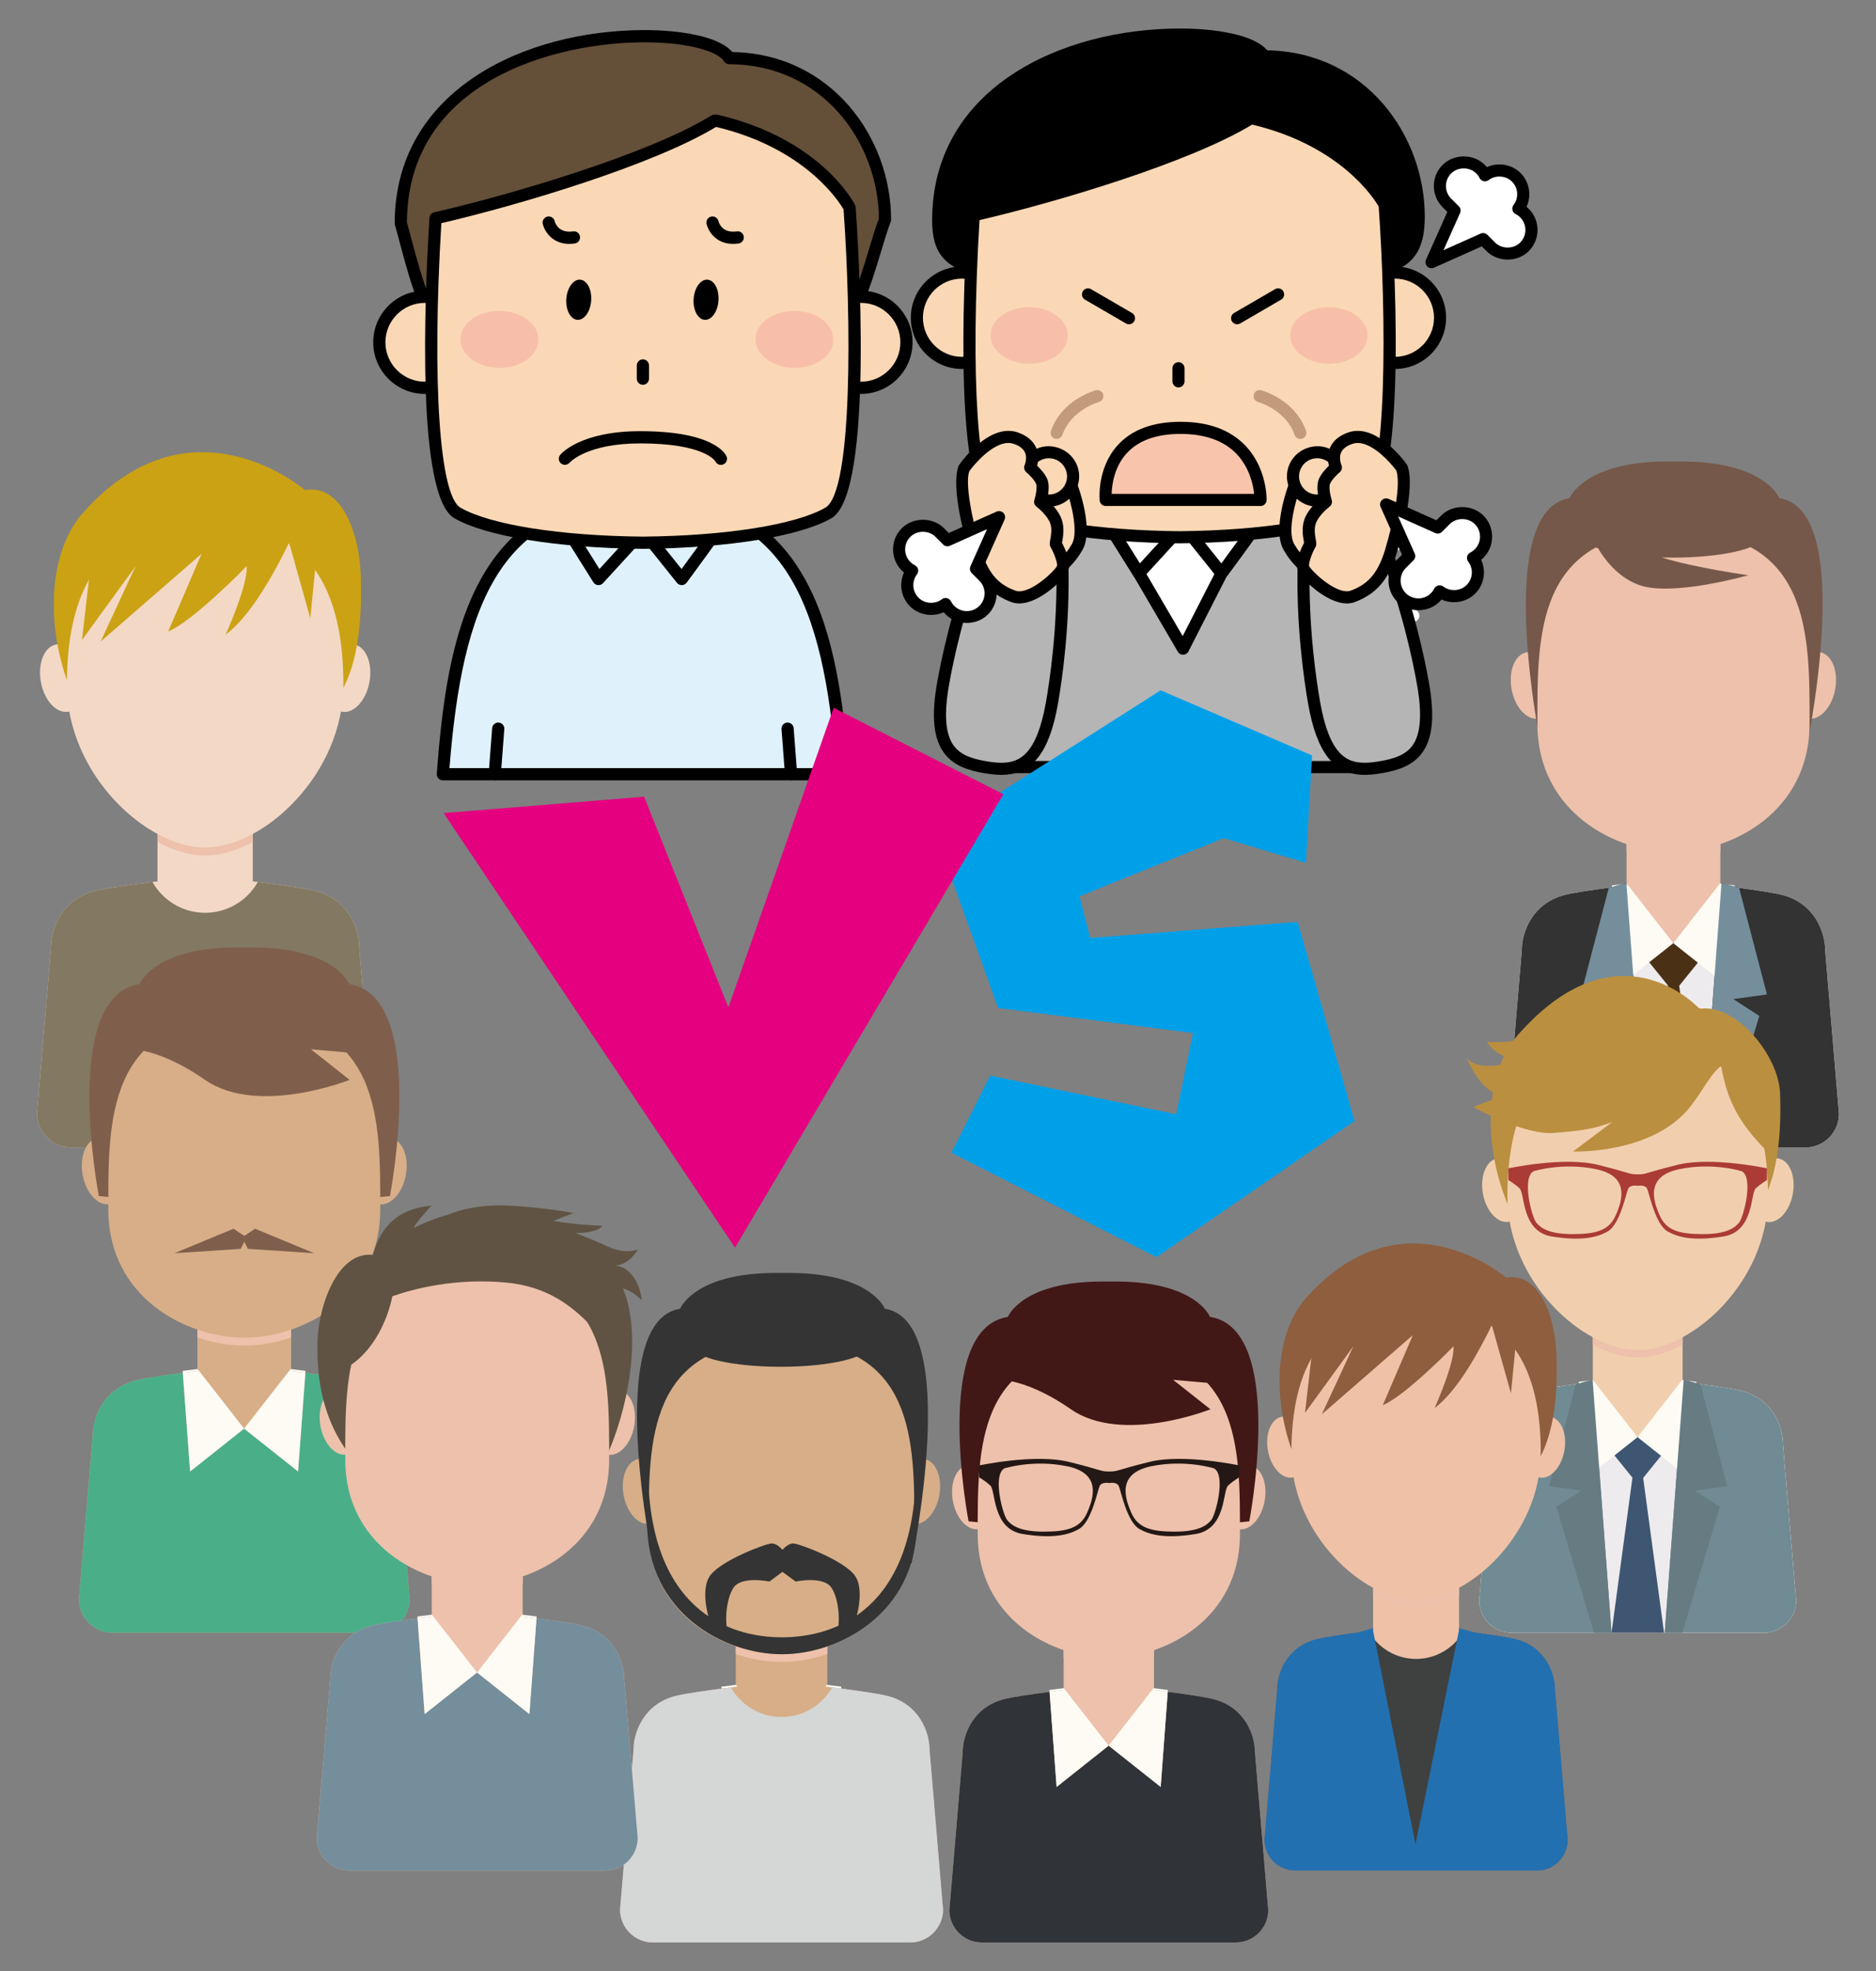
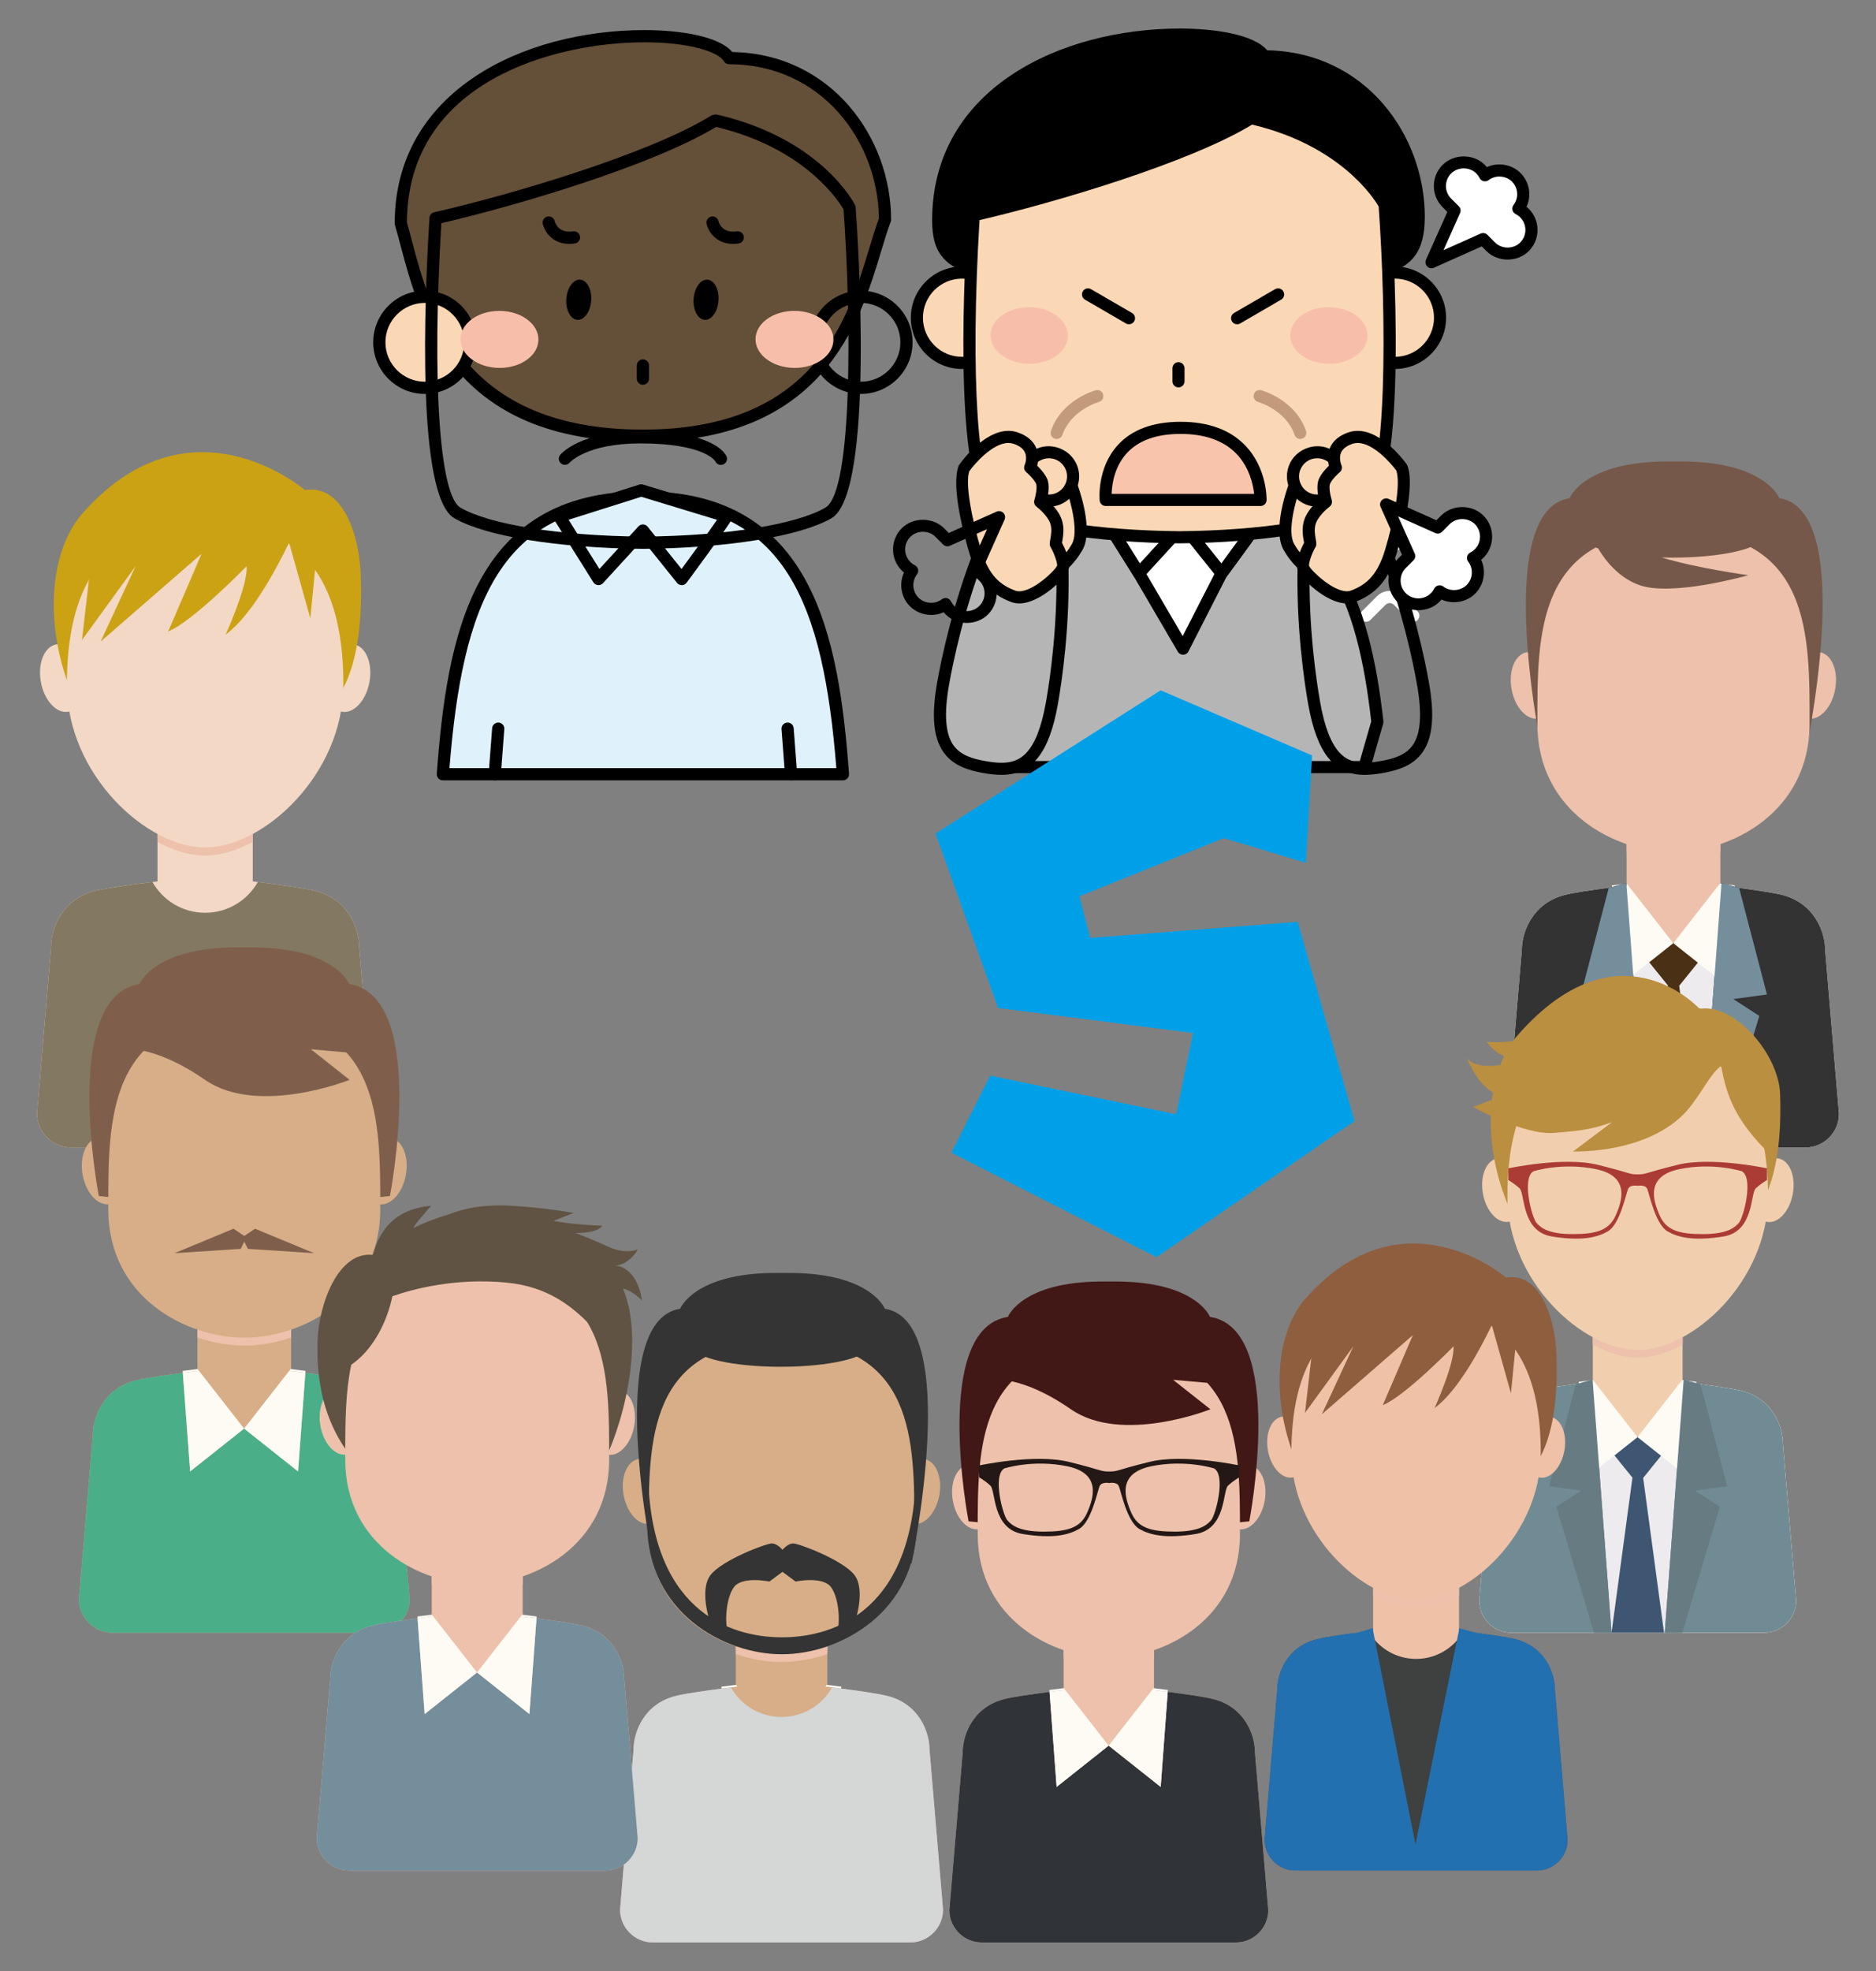
<svg xmlns="http://www.w3.org/2000/svg" version="1.1" id="レイヤー_1" x="0px" y="0px" width="400px" height="420px" viewBox="0 0 400 420" enable-background="new 0 0 400 420" xml:space="preserve">
  <rect x="0" y="0" width="400" height="420" fill="#808080" stroke="none" />
  <g>
    <g>
      <g>
        <g>
          <path fill="#FFFFFF" d="M286.92,128.13c-0.332,0-0.664-0.125-0.914-0.377c-0.506-0.504-0.506-1.324,0-1.829l3.229-3.229      c0.238-0.236,0.371-0.556,0.371-0.897c0-0.337-0.133-0.654-0.371-0.892l-3.229-3.23c-0.506-0.503-0.506-1.323,0-1.828      c0.502-0.504,1.318-0.504,1.824,0l3.23,3.23c0.727,0.726,1.125,1.694,1.125,2.72c0,1.029-0.398,1.997-1.121,2.721l-3.234,3.235      C287.578,128.005,287.25,128.13,286.92,128.13z" />
          <path fill="#FFFFFF" d="M296.314,117.672c-1.027,0-1.994-0.398-2.721-1.128l-3.23-3.227c-0.506-0.503-0.506-1.324,0-1.827      c0.504-0.504,1.322-0.504,1.826,0l3.232,3.229c0.48,0.481,1.307,0.479,1.783,0.002l3.234-3.231      c0.506-0.504,1.324-0.508,1.828,0.002c0.504,0.503,0.504,1.322,0,1.825l-3.234,3.23      C298.309,117.273,297.342,117.672,296.314,117.672L296.314,117.672z" />
          <path fill="#FFFFFF" d="M305.711,128.13c-0.332,0-0.658-0.125-0.91-0.377l-3.23-3.231c-0.729-0.728-1.131-1.695-1.131-2.726      c0.004-1.028,0.402-1.993,1.131-2.719l3.23-3.23c0.504-0.504,1.32-0.504,1.824,0c0.504,0.505,0.504,1.325,0,1.828l-3.23,3.23      c-0.24,0.237-0.371,0.555-0.371,0.892c0,0.338,0.131,0.657,0.371,0.897l3.23,3.229c0.504,0.505,0.504,1.325,0,1.829      C306.373,128.005,306.041,128.13,305.711,128.13z" />
          <path fill="#FFFFFF" d="M301.354,132.492c-0.33,0-0.662-0.127-0.914-0.379l-3.23-3.233c-0.238-0.239-0.561-0.371-0.895-0.371      l0,0c-0.338,0-0.652,0.132-0.893,0.368l-3.232,3.236c-0.504,0.505-1.322,0.505-1.826,0c-0.506-0.504-0.506-1.323,0-1.827      l3.234-3.235c0.723-0.724,1.689-1.125,2.717-1.125l0,0c1.027,0,1.994,0.401,2.719,1.129l3.234,3.231      c0.504,0.504,0.504,1.323,0,1.827C302.016,132.365,301.684,132.492,301.354,132.492z" />
        </g>
      </g>
      <g>
        <path fill="#B5B5B6" d="M293.686,153.825c-3.16-27.823-11.59-48.919-41.434-48.919c-29.846,0-38.279,21.096-41.441,48.919     l2.768,9.629h77.338L293.686,153.825z" />
        <path d="M290.916,164.746h-77.338c-0.574,0-1.084-0.382-1.24-0.937l-2.762-9.627c-0.049-0.164-0.064-0.335-0.045-0.503     c2.811-24.757,10.082-50.066,42.721-50.066c32.633,0,39.904,25.31,42.717,50.066c0.018,0.168,0.004,0.342-0.043,0.503     l-2.77,9.627C291.994,164.364,291.49,164.746,290.916,164.746z M214.547,162.161h75.395l2.432-8.445     c-2.834-24.715-9.703-47.517-40.121-47.517c-30.422,0-37.291,22.802-40.127,47.517L214.547,162.161z" />
      </g>
      <g>
        <g>
          <g>
            <g>
              <path fill="#FFFFFF" d="M269.951,108.902c-0.867,1.613-9.484,13.261-9.484,13.261l-8.217,16.063l-9.393-16.063l-8.316-13.261        l17.352-5.482L269.951,108.902z" />
              <path d="M252.25,139.518c-0.459,0-0.885-0.243-1.113-0.641l-9.395-16.061l-8.293-13.229c-0.213-0.339-0.256-0.756-0.117-1.131        c0.137-0.373,0.441-0.665,0.818-0.787l17.354-5.48c0.248-0.077,0.512-0.082,0.764-0.004l18.057,5.48        c0.369,0.114,0.67,0.386,0.818,0.744c0.15,0.355,0.127,0.762-0.055,1.103c-0.887,1.648-8.699,12.219-9.586,13.421        l-8.102,15.88c-0.215,0.419-0.643,0.688-1.113,0.7C252.271,139.518,252.264,139.518,252.25,139.518z M236.521,109.63        l7.426,11.849l8.227,14.062l7.143-13.966c2.844-3.862,6.832-9.329,8.619-11.935l-16.033-4.865L236.521,109.63z" />
            </g>
          </g>
        </g>
        <g>
          <g>
            <g>
              <path fill="#FFFFFF" d="M269.951,108.902c-0.867,1.613-9.484,13.261-9.484,13.261l-8.217-10.248l-9.393,10.248l-8.316-13.261        l17.352-5.482L269.951,108.902z" />
              <path d="M242.857,123.456c-0.039,0-0.078-0.002-0.119-0.006c-0.402-0.038-0.764-0.259-0.977-0.6l-8.313-13.263        c-0.213-0.339-0.256-0.756-0.117-1.131c0.137-0.373,0.441-0.665,0.818-0.787l17.354-5.48c0.248-0.077,0.512-0.082,0.764-0.004        l18.057,5.48c0.369,0.114,0.67,0.386,0.818,0.744c0.15,0.355,0.127,0.762-0.055,1.103c-0.887,1.648-8.699,12.219-9.586,13.421        c-0.24,0.32-0.609,0.515-1.012,0.522c-0.363,0.01-0.785-0.174-1.031-0.486l-7.273-9.071l-8.379,9.14        C243.563,123.305,243.215,123.456,242.857,123.456z M252.25,110.622c0.014,0,0.029,0,0.043,0.005        c0.377,0.01,0.729,0.188,0.965,0.481l7.166,8.938c2.643-3.587,5.928-8.106,7.512-10.406l-16.033-4.865l-15.381,4.855        l6.527,10.414l8.25-9.002C251.543,110.773,251.891,110.622,252.25,110.622z" />
            </g>
          </g>
        </g>
      </g>
      <g>
        <path d="M200.041,46.959c0,12.012,8.163,12.333,51.231,12.333s51.23,0.192,51.23-13.131c0-16.412-11.91-34.154-32.979-34.154     C264.182,2.924,200.041,3.687,200.041,46.959z" />
        <path d="M254.816,60.584h-3.545c-42.438,0-52.523,0-52.523-13.625c0-28.087,27.412-40.879,52.878-40.879     c7.26,0,15.715,1.234,18.563,4.641c21.053,0.37,33.604,18.198,33.604,35.44c0,7.517-2.664,10.952-9.84,12.677     C287.016,60.505,275.762,60.584,254.816,60.584z M251.627,8.66c-18.68,0-50.293,8.068-50.293,38.299     c0,10.359,6.271,11.041,49.938,11.041h3.545c20.742,0,31.881-0.073,38.535-1.675c5.953-1.426,7.863-3.897,7.863-10.164     c0-16.154-11.855-32.861-31.691-32.861c-0.455,0-0.879-0.243-1.111-0.637C267.242,10.674,261.102,8.66,251.627,8.66z" />
      </g>
      <g>
        <g>
          <path fill="#FBD8B5" d="M214.756,67.711c0,5.318-4.318,9.62-9.633,9.62c-5.313,0-9.631-4.302-9.631-9.62      c0-5.321,4.318-9.633,9.631-9.633C210.438,58.078,214.756,62.39,214.756,67.711z" />
          <path d="M205.123,78.623c-6.024,0-10.919-4.896-10.919-10.912c0-6.023,4.896-10.925,10.919-10.925      c6.023,0,10.922,4.901,10.922,10.925C216.045,73.727,211.146,78.623,205.123,78.623z M205.123,59.371      c-4.597,0-8.338,3.74-8.338,8.34c0,4.593,3.741,8.328,8.338,8.328c4.598,0,8.34-3.735,8.34-8.328      C213.463,63.111,209.721,59.371,205.123,59.371z" />
        </g>
        <g>
          <path fill="#FBD8B5" d="M307.045,67.711c0,5.318-4.307,9.62-9.633,9.62c-5.311,0-9.629-4.302-9.629-9.62      c0-5.321,4.318-9.633,9.629-9.633C302.738,58.078,307.045,62.39,307.045,67.711z" />
          <path d="M297.412,78.623c-6.02,0-10.922-4.896-10.922-10.912c0-6.023,4.902-10.925,10.922-10.925      c6.023,0,10.924,4.901,10.924,10.925C308.336,73.727,303.436,78.623,297.412,78.623z M297.412,59.371      c-4.598,0-8.34,3.74-8.34,8.34c0,4.593,3.742,8.328,8.34,8.328c4.602,0,8.344-3.735,8.344-8.328      C305.756,63.111,302.014,59.371,297.412,59.371z" />
        </g>
      </g>
      <g>
        <g>
          <path fill="#FBD8B5" d="M295.23,43.638c0,0-6.824-13.452-28.248-18.411l-0.369,0.037c-12.875,7.954-41.855,16.713-58.988,20.596      c-0.67,10.832-3.131,57.85,4.613,62.326c6.479,3.738,21.51,6.138,39.262,6.303c17.752-0.165,32.795-2.564,39.262-6.303      C299.523,103.125,295.23,43.638,295.23,43.638z" />
          <path d="M251.5,115.781c-0.004,0-0.008,0-0.012,0c-17.98-0.17-33.27-2.648-39.896-6.477c-8.006-4.63-6.342-45.968-5.254-63.523      c0.035-0.573,0.441-1.055,1-1.181c15.586-3.531,45.273-12.203,58.596-20.435c0.168-0.104,0.352-0.167,0.545-0.185l0.369-0.04      c0.143-0.021,0.285-0.005,0.426,0.026c21.762,5.04,28.818,18.516,29.105,19.087c0.08,0.151,0.127,0.316,0.139,0.49      c0.445,6.172,4.084,60.448-5.109,65.76c-6.619,3.823-21.908,6.307-39.896,6.477C251.508,115.781,251.504,115.781,251.5,115.781z       M208.854,46.901c-2.012,33.479-0.404,57.605,4.031,60.165c6.264,3.616,21.059,5.966,38.615,6.13      c17.563-0.164,32.359-2.514,38.617-6.13c5.844-3.377,5.467-40.341,3.844-63.055c-0.969-1.682-8.127-12.996-26.979-17.46      C253.521,34.729,224.707,43.233,208.854,46.901z" />
        </g>
      </g>
      <g>
        <path fill="#F7BFA9" d="M227.693,71.557c-0.012,3.33-3.73,6.003-8.289,5.961c-4.551-0.041-8.223-2.773-8.199-6.082     c0.023-3.347,3.744-6.011,8.293-5.982C224.064,65.484,227.729,68.221,227.693,71.557z" />
        <path fill="#F7BFA9" d="M291.596,71.557c-0.021,3.33-3.742,6.003-8.293,5.961c-4.557-0.041-8.229-2.773-8.195-6.082     c0.02-3.347,3.729-6.011,8.287-5.982C287.955,65.484,291.625,68.221,291.596,71.557z" />
      </g>
      <path d="M251.271,82.551c-0.709,0-1.287-0.579-1.287-1.292v-2.794c0-0.711,0.578-1.292,1.287-1.292    c0.713,0,1.293,0.581,1.293,1.292v2.794C252.564,81.972,251.984,82.551,251.271,82.551z" />
      <g>
        <path fill="#C39B7A" d="M277.252,93.541c-0.535,0-1.035-0.338-1.221-0.87c-1.84-5.323-7.732-7.003-7.793-7.02     c-0.686-0.189-1.09-0.898-0.902-1.583c0.186-0.686,0.887-1.098,1.576-0.907c0.301,0.079,7.264,2.026,9.559,8.665     c0.236,0.673-0.123,1.408-0.795,1.641C277.533,93.515,277.391,93.541,277.252,93.541z" />
        <path fill="#C39B7A" d="M225.301,93.541c-0.137,0-0.279-0.026-0.42-0.074c-0.674-0.232-1.029-0.968-0.797-1.641     c2.297-6.639,9.264-8.586,9.557-8.665c0.691-0.188,1.396,0.222,1.58,0.907c0.186,0.685-0.221,1.394-0.904,1.583     c-0.061,0.017-5.949,1.696-7.793,7.02C226.338,93.203,225.838,93.541,225.301,93.541z" />
      </g>
      <g>
        <path fill="#FFFFFF" d="M315.686,36.046c0.393,0.39,0.705,0.835,0.941,1.305c1.994-1.529,4.854-1.383,6.68,0.438     c1.818,1.822,1.959,4.683,0.439,6.676c0.469,0.236,0.91,0.552,1.301,0.941c1.984,1.981,1.984,5.2,0,7.187     c-1.986,1.981-5.201,1.981-7.188,0l-1.633-1.64l-11.004,4.917l4.916-10.999l-1.639-1.639c-1.98-1.986-1.98-5.201,0-7.187     C310.484,34.064,313.703,34.061,315.686,36.046z" />
        <path d="M304.309,56.784c-0.379-0.378-0.48-0.952-0.264-1.44l4.555-10.189l-1.01-1.009c-2.486-2.485-2.486-6.527,0-9.014     c2.408-2.401,6.607-2.401,9.01,0c0.15,0.151,0.295,0.309,0.43,0.478c2.371-1.098,5.33-0.593,7.186,1.267     c1.92,1.916,2.371,4.812,1.273,7.188c0.162,0.136,0.322,0.277,0.471,0.43c1.207,1.203,1.869,2.801,1.869,4.507     c0,1.701-0.662,3.299-1.869,4.507c-2.404,2.405-6.602,2.406-9.014-0.004l-1.008-1.009l-10.188,4.554     c-0.168,0.077-0.35,0.114-0.527,0.114C304.887,57.162,304.557,57.03,304.309,56.784z M317.141,50.043l1.633,1.635     c1.436,1.431,3.928,1.431,5.361,0c0.715-0.714,1.109-1.666,1.109-2.678c0-1.015-0.395-1.965-1.109-2.68     c-0.287-0.288-0.613-0.523-0.971-0.702c-0.344-0.174-0.592-0.489-0.678-0.863c-0.088-0.376,0-0.771,0.23-1.076     c1.152-1.499,1.01-3.64-0.326-4.976c-1.301-1.302-3.521-1.447-4.975-0.329c-0.309,0.235-0.697,0.319-1.076,0.235     c-0.375-0.086-0.693-0.336-0.865-0.678c-0.182-0.366-0.418-0.691-0.701-0.972c-1.428-1.438-3.926-1.431-5.359,0     c-1.479,1.476-1.479,3.883,0,5.362l1.639,1.639c0.377,0.378,0.48,0.947,0.264,1.436l-3.539,7.917l7.92-3.538     c0.17-0.076,0.35-0.113,0.529-0.113C316.561,49.662,316.893,49.793,317.141,50.043z" />
      </g>
      <g>
        <path d="M240.721,69.103c-0.221,0-0.443-0.057-0.645-0.177l-8.738-5.074c-0.615-0.356-0.828-1.146-0.465-1.766     c0.355-0.615,1.139-0.83,1.76-0.466l8.734,5.074c0.619,0.356,0.828,1.148,0.469,1.765     C241.596,68.873,241.166,69.103,240.721,69.103z" />
        <path d="M263.785,69.103c-0.451,0-0.881-0.229-1.121-0.644c-0.357-0.616-0.15-1.404,0.465-1.765l8.734-5.074     c0.625-0.362,1.406-0.148,1.766,0.466c0.359,0.619,0.15,1.407-0.469,1.766l-8.73,5.074     C264.225,69.046,264.006,69.103,263.785,69.103z" />
      </g>
      <g>
        <path fill="#F8C5AC" d="M268.775,106.531c0,0,0.375-15.36-17.059-15.36c-17.432,0-15.959,15.36-15.959,15.36H268.775z" />
        <path d="M268.775,107.823h-33.018c-0.666,0-1.221-0.507-1.283-1.169c-0.029-0.28-0.607-6.899,3.844-11.792     c3.002-3.308,7.512-4.983,13.398-4.983c5.885,0,10.5,1.674,13.717,4.97c4.744,4.863,4.637,11.438,4.629,11.713     C270.049,107.264,269.479,107.823,268.775,107.823z M237.021,105.238h30.387c-0.211-1.928-0.992-5.695-3.842-8.605     c-2.713-2.767-6.699-4.169-11.85-4.169c-5.129,0-8.992,1.39-11.492,4.134C237.551,99.545,237.076,103.353,237.021,105.238z" />
      </g>
      <g>
        <g>
          <g>
            <path fill="#B5B5B6" d="M226.496,119.583c0.365,11.415-0.891,22.776-2.203,30.218c-2.49,14.116-7.961,14.784-14.375,13.653       c-6.41-1.129-11.326-3.635-8.836-17.744c1.313-7.441,4.018-18.551,8.266-29.148L226.496,119.583z" />
            <path d="M213.518,165.115c-1.102,0-2.314-0.123-3.824-0.391c-3.092-0.541-6.533-1.51-8.596-4.548       c-2.101-3.093-2.51-7.76-1.288-14.69c0.814-4.618,3.252-16.722,8.338-29.406c0.229-0.566,0.816-0.921,1.424-0.789l17.148,3.021       c0.602,0.104,1.047,0.618,1.066,1.229c0.439,13.656-1.406,25.865-2.221,30.482C223.727,160.46,220.01,165.115,213.518,165.115z        M210.158,118.014c-4.732,12.102-7.029,23.501-7.803,27.921c-1.086,6.142-0.797,10.323,0.877,12.788       c1.521,2.238,4.221,2.986,6.91,3.461c1.355,0.24,2.428,0.351,3.375,0.351c3.752,0,7.5-1.569,9.508-12.957       c0.775-4.419,2.516-15.916,2.209-28.907L210.158,118.014z" />
          </g>
          <g>
            <g>
              <path fill="#FBD8B5" d="M228.352,103.204c0,0,3.594,9.407,1.324,13.363c-2.266,3.965-6.383,7.322-8.893,4.202        c-2.504-3.115-5.109-11.583-3.885-14.136C218.123,104.087,225.969,99.951,228.352,103.204z" />
              <path d="M223.146,123.286c-1.303,0-2.469-0.589-3.367-1.706c-2.576-3.205-5.604-12.251-4.047-15.506        c1.127-2.341,6.102-5.358,9.842-5.358c2.111,0,3.242,0.938,3.818,1.725c0.064,0.092,0.121,0.196,0.164,0.303        c0.389,1.022,3.738,10.104,1.236,14.466C229.193,120.012,226.232,123.286,223.146,123.286z M225.574,103.299        c-2.797,0-6.84,2.499-7.514,3.894c-0.838,1.753,1.25,9.684,3.727,12.769c0.537,0.667,1.033,0.745,1.359,0.745        c1.551,0,3.824-2.012,5.41-4.779c1.402-2.452-0.055-8.625-1.346-12.081C227.02,103.632,226.592,103.299,225.574,103.299z" />
            </g>
            <g>
              <path fill="#FBD8B5" d="M228.434,99.599c1.061,2.639-0.229,5.647-2.871,6.706c-2.639,1.062-5.646-0.221-6.709-2.862        c-1.057-2.649,0.219-5.653,2.863-6.708C224.367,95.666,227.369,96.944,228.434,99.599z" />
              <path d="M223.645,107.969c-2.648,0-5.002-1.586-5.988-4.044c-1.322-3.311,0.287-7.075,3.58-8.39        c3.234-1.308,7.104,0.354,8.395,3.584c0.643,1.596,0.619,3.346-0.059,4.932s-1.93,2.812-3.529,3.451        C225.275,107.811,224.465,107.969,223.645,107.969z M223.652,97.647c-0.496,0-0.986,0.094-1.455,0.283        c-1.977,0.788-2.939,3.048-2.146,5.033c0.777,1.929,3.084,2.932,5.031,2.142c0.961-0.383,1.709-1.117,2.119-2.069        c0.406-0.95,0.418-2,0.035-2.957C226.643,98.604,225.234,97.647,223.652,97.647z" />
            </g>
            <g>
              <path fill="#FBD8B5" d="M205.619,99.668c0,0,5.729-8.076,10.926-6.316c5.199,1.769,3.107,6.274,3.107,6.274        s1.744,1.45,2.418,2.891c0.664,1.429-0.291,4.416-0.291,4.416s2.563,1.929,3.357,4.125c0.797,2.187-0.186,4.643,0.012,4.928        c0.193,0.278,1.871,3.554,1.461,4.972c-0.42,1.421-6.744,7.55-10.549,6.121c-3.811-1.433-6.398-3.893-8.082-9.408        C206.305,112.161,204.262,103.204,205.619,99.668z" />
              <path d="M217.309,128.585c-0.607,0-1.178-0.103-1.705-0.3c-4.539-1.706-7.191-4.769-8.861-10.236        c-0.988-3.267-4.086-14.268-2.328-18.846c0.359-0.573,5.26-7.393,10.592-7.393c0.672,0,1.328,0.106,1.951,0.317        c1.986,0.676,3.326,1.791,3.98,3.317c0.613,1.44,0.438,2.885,0.205,3.788c0.645,0.623,1.592,1.649,2.1,2.737        c0.623,1.338,0.291,3.33,0.004,4.506c0.908,0.804,2.461,2.365,3.105,4.144c0.66,1.824,0.322,3.731,0.141,4.755        c-0.02,0.111-0.039,0.205-0.055,0.291c0.557,1.055,1.918,3.901,1.41,5.65C227.338,123.05,221.83,128.585,217.309,128.585z         M215.006,94.391c-3.318,0-7.141,4.351-8.334,6.023c-0.938,2.55,0.566,10.38,2.541,16.88c1.67,5.467,4.125,7.383,7.299,8.576        c0.232,0.085,0.502,0.132,0.797,0.132c3.061,0,7.654-4.439,8.072-5.438c0.17-0.598-0.797-3.03-1.313-3.87        c-0.346-0.504-0.252-1.035-0.121-1.77c0.16-0.898,0.4-2.249-0.023-3.426c-0.539-1.497-2.293-3.063-2.922-3.537        c-0.436-0.329-0.617-0.901-0.451-1.421c0.334-1.057,0.643-2.852,0.348-3.479c-0.445-0.962-1.676-2.115-2.07-2.442        c-0.451-0.376-0.594-1.007-0.346-1.534c0-0.008,0.611-1.402,0.072-2.642c-0.355-0.813-1.172-1.444-2.424-1.87        C215.771,94.454,215.395,94.391,215.006,94.391z" />
            </g>
          </g>
        </g>
        <g>
          <g>
-             <path fill="#B5B5B6" d="M277.996,119.583c-0.363,11.415,0.891,22.776,2.205,30.218c2.488,14.116,7.965,14.784,14.373,13.653       c6.416-1.129,11.33-3.635,8.842-17.744c-1.313-7.441-4.018-18.551-8.266-29.148L277.996,119.583z" />
            <path d="M290.979,165.115c-0.004,0-0.004,0-0.004,0c-6.492,0-10.203-4.655-12.047-15.092       c-0.813-4.612-2.66-16.826-2.223-30.482c0.021-0.61,0.465-1.124,1.068-1.229l17.152-3.021c0.611-0.136,1.195,0.223,1.424,0.789       c5.084,12.696,7.523,24.792,8.336,29.406c1.225,6.931,0.814,11.598-1.285,14.69c-2.064,3.038-5.508,4.007-8.604,4.548       C293.291,164.992,292.078,165.115,290.979,165.115z M279.258,120.67c-0.307,12.991,1.434,24.488,2.215,28.907       c2.004,11.388,5.752,12.957,9.502,12.957h0.004c0.945,0,2.018-0.11,3.373-0.351c2.689-0.475,5.393-1.223,6.914-3.461       c1.674-2.465,1.961-6.646,0.877-12.788c-0.773-4.416-3.072-15.81-7.803-27.921L279.258,120.67z" />
          </g>
          <g>
            <g>
              <path fill="#FBD8B5" d="M276.143,103.204c0,0-3.59,9.407-1.324,13.363c2.266,3.965,6.387,7.322,8.891,4.202        c2.506-3.115,5.115-11.583,3.887-14.136C286.373,104.087,278.529,99.951,276.143,103.204z" />
              <path d="M281.35,123.286L281.35,123.286c-3.084,0-6.047-3.274-7.648-6.079c-2.498-4.359,0.846-13.441,1.236-14.464        c0.043-0.106,0.098-0.211,0.166-0.303c0.578-0.786,1.705-1.725,3.816-1.725c3.742,0,8.715,3.018,9.842,5.358        c1.561,3.254-1.465,12.3-4.047,15.506C283.818,122.697,282.654,123.286,281.35,123.286z M277.281,103.846        c-0.965,2.606-2.908,9.343-1.34,12.077c1.584,2.771,3.857,4.783,5.408,4.783c0.324,0,0.82-0.078,1.357-0.745        c2.48-3.089,4.568-11.016,3.725-12.77c-0.668-1.394-4.715-3.893-7.512-3.893C277.902,103.299,277.471,103.632,277.281,103.846        z" />
            </g>
            <g>
              <path fill="#FBD8B5" d="M276.061,99.599c-1.057,2.639,0.227,5.647,2.871,6.706c2.645,1.062,5.646-0.221,6.709-2.862        c1.057-2.649-0.221-5.653-2.863-6.708C280.125,95.666,277.123,96.944,276.061,99.599z" />
              <path d="M280.854,107.969c-0.004,0-0.004,0-0.004,0c-0.822,0-1.631-0.158-2.398-0.467c-1.596-0.64-2.854-1.865-3.529-3.451        c-0.68-1.586-0.697-3.336-0.061-4.934c1.297-3.229,5.15-4.893,8.4-3.582c3.289,1.314,4.896,5.079,3.58,8.388        C285.85,106.383,283.498,107.969,280.854,107.969z M280.842,97.647c-1.584,0-2.99,0.956-3.584,2.43        c-0.383,0.959-0.371,2.009,0.039,2.959c0.406,0.952,1.158,1.687,2.115,2.069c1.961,0.787,4.254-0.213,5.031-2.144        c0.793-1.983-0.17-4.243-2.145-5.031C281.826,97.741,281.338,97.647,280.842,97.647z" />
            </g>
            <g>
              <path fill="#FBD8B5" d="M298.877,99.668c0,0-5.732-8.076-10.928-6.316c-5.195,1.769-3.107,6.274-3.107,6.274        s-1.746,1.45-2.416,2.891c-0.666,1.429,0.289,4.416,0.289,4.416s-2.563,1.929-3.357,4.125        c-0.793,2.187,0.186,4.643-0.012,4.928c-0.189,0.278-1.869,3.554-1.459,4.972c0.422,1.421,6.742,7.55,10.547,6.121        c3.811-1.433,6.396-3.893,8.08-9.408C298.191,112.161,300.232,103.204,298.877,99.668z" />
              <path d="M287.186,128.585L287.186,128.585c-4.523,0-10.027-5.539-10.535-7.263c-0.512-1.765,0.852-4.613,1.402-5.659        c-0.012-0.087-0.031-0.183-0.051-0.294c-0.182-1.024-0.52-2.931,0.141-4.753c0.643-1.774,2.195-3.336,3.105-4.14        c-0.289-1.176-0.617-3.168,0.012-4.508c0.506-1.086,1.447-2.112,2.098-2.735c-0.232-0.907-0.41-2.348,0.203-3.788        c0.654-1.526,1.99-2.642,3.971-3.317c0.631-0.211,1.285-0.317,1.957-0.317c5.332,0,10.232,6.819,10.439,7.109        c0.064,0.088,0.115,0.183,0.154,0.283c1.805,4.704-1.625,16.522-2.33,18.842c-1.672,5.474-4.322,8.534-8.865,10.24        C288.363,128.482,287.791,128.585,287.186,128.585z M289.488,94.391c-0.389,0-0.766,0.063-1.125,0.184        c-1.256,0.43-2.076,1.063-2.432,1.887c-0.52,1.223,0.076,2.609,0.078,2.625c0.248,0.527,0.107,1.158-0.342,1.534        c-0.424,0.353-1.627,1.483-2.068,2.438c-0.297,0.635,0.008,2.426,0.346,3.482c0.166,0.52-0.018,1.092-0.453,1.421        c-0.629,0.475-2.383,2.04-2.922,3.533c-0.426,1.177-0.186,2.529-0.027,3.423c0.135,0.745,0.229,1.28-0.141,1.807        c-0.49,0.806-1.457,3.245-1.275,3.873c0.408,0.965,5,5.402,8.059,5.404l0,0c0.293,0,0.559-0.047,0.795-0.132        c3.176-1.193,5.629-3.108,7.301-8.579c1.941-6.385,3.432-14.06,2.441-17.017C296.428,98.51,292.719,94.391,289.488,94.391z" />
            </g>
          </g>
        </g>
      </g>
      <g>
        <path fill="#FFFFFF" d="M315.379,117.953c-0.395,0.392-0.836,0.706-1.305,0.939c1.529,1.995,1.383,4.854-0.441,6.679     c-1.824,1.821-4.68,1.963-6.674,0.438c-0.234,0.474-0.547,0.915-0.941,1.304c-1.98,1.984-5.199,1.984-7.184,0     c-1.982-1.984-1.982-5.201,0-7.185l1.637-1.639l-4.92-11l11.006,4.917l1.635-1.64c1.982-1.98,5.201-1.98,7.188,0     C317.361,112.752,317.361,115.967,315.379,117.953z" />
        <path d="M296.078,106.313l10.193,4.553l1.008-1.012c2.406-2.402,6.604-2.404,9.008,0c2.486,2.487,2.486,6.527,0,9.014     c-0.148,0.151-0.307,0.293-0.471,0.425c1.102,2.378,0.645,5.273-1.268,7.194c-1.861,1.859-4.814,2.356-7.188,1.267     c-0.133,0.163-0.279,0.325-0.432,0.474c-2.404,2.404-6.6,2.406-9.012-0.002c-2.482-2.483-2.482-6.527,0-9.011l1.014-1.009     l-4.561-10.188c-0.215-0.487-0.109-1.063,0.27-1.441c0.246-0.245,0.574-0.378,0.91-0.378     C295.73,106.197,295.91,106.236,296.078,106.313z M305.107,126.396c0.279-0.276,0.512-0.602,0.697-0.967     c0.174-0.345,0.494-0.593,0.867-0.678c0.371-0.089,0.768,0,1.072,0.232c1.469,1.123,3.67,0.978,4.977-0.325     c1.338-1.339,1.479-3.481,0.33-4.98c-0.232-0.307-0.32-0.702-0.232-1.079c0.086-0.375,0.338-0.69,0.68-0.863     c0.355-0.174,0.678-0.41,0.967-0.697c1.477-1.474,1.477-3.883,0-5.357c-1.436-1.431-3.934-1.427-5.357-0.002l-1.635,1.638     c-0.383,0.386-0.959,0.489-1.443,0.268l-7.918-3.538l3.539,7.916c0.215,0.488,0.109,1.062-0.27,1.439l-1.639,1.639     c-1.473,1.477-1.473,3.881,0,5.358c0.717,0.717,1.67,1.111,2.682,1.111C303.438,127.511,304.391,127.116,305.107,126.396z" />
      </g>
      <g>
-         <path fill="#FFFFFF" d="M193.189,120.663c0.395,0.392,0.835,0.707,1.304,0.939c-1.528,1.996-1.383,4.854,0.441,6.68     c1.823,1.82,4.68,1.962,6.673,0.438c0.236,0.474,0.549,0.913,0.941,1.304c1.982,1.984,5.201,1.984,7.186,0     c1.982-1.985,1.982-5.201,0-7.186l-1.639-1.639l4.922-10.999l-11.008,4.916l-1.635-1.639c-1.982-1.981-5.2-1.981-7.186,0     C191.208,115.463,191.208,118.678,193.189,120.663z" />
        <path d="M213.018,108.907c0.334,0,0.66,0.134,0.908,0.378c0.379,0.379,0.486,0.954,0.268,1.442l-4.557,10.188l1.012,1.008     c2.482,2.484,2.482,6.527,0,9.012c-2.412,2.408-6.605,2.405-9.01,0.001c-0.154-0.149-0.299-0.31-0.434-0.474     c-2.371,1.089-5.326,0.594-7.185-1.266c-1.915-1.921-2.372-4.817-1.27-7.194c-0.165-0.132-0.322-0.273-0.473-0.425     c-2.485-2.486-2.485-6.527,0-9.015c2.407-2.403,6.604-2.401,9.011,0l1.008,1.013l10.191-4.554     C212.658,108.947,212.834,108.907,213.018,108.907z M206.143,130.221c1.012,0,1.965-0.394,2.682-1.111     c1.475-1.477,1.475-3.882,0-5.357l-1.639-1.639c-0.377-0.379-0.484-0.951-0.268-1.44l3.539-7.917l-7.92,3.54     c-0.484,0.222-1.061,0.116-1.441-0.268l-1.635-1.64c-1.427-1.424-3.925-1.428-5.357,0.003c-1.479,1.476-1.479,3.884,0,5.358     c0.287,0.286,0.61,0.523,0.964,0.697c0.343,0.173,0.596,0.488,0.683,0.862c0.087,0.378,0,0.772-0.232,1.08     c-1.152,1.498-1.008,3.642,0.331,4.98c1.303,1.303,3.507,1.448,4.975,0.325c0.304-0.232,0.701-0.321,1.072-0.232     c0.375,0.085,0.693,0.333,0.867,0.678c0.186,0.364,0.416,0.689,0.697,0.967C204.178,129.827,205.129,130.221,206.143,130.221z" />
      </g>
    </g>
    <g>
      <g>
        <path fill="#DFF2FC" d="M94.43,164.984h85.299c-2.436-32.682-9.189-58.994-42.649-58.994     C103.623,105.99,96.865,132.303,94.43,164.984z" />
        <path d="M179.729,166.285H94.43c-0.363,0-0.707-0.152-0.953-0.417c-0.246-0.267-0.371-0.622-0.345-0.979     c2.171-29.127,7.536-60.2,43.948-60.2c36.411,0,41.776,31.073,43.947,60.2c0.027,0.357-0.1,0.713-0.346,0.979     C180.435,166.133,180.091,166.285,179.729,166.285z M95.835,163.681h82.488c-2.762-34.856-10.797-56.388-41.243-56.388     C106.636,107.293,98.596,128.824,95.835,163.681z" />
      </g>
      <g>
        <g>
          <g>
            <path fill="#DFF2FC" d="M154.919,110.023c-0.874,1.622-9.559,13.359-9.559,13.359l-8.281-10.33l-9.465,10.33l-8.374-13.359       l17.479-5.525L154.919,110.023z" />
            <path d="M145.361,124.685c-0.396,0-0.771-0.181-1.017-0.487l-7.332-9.146l-8.439,9.212c-0.273,0.299-0.673,0.46-1.076,0.415       c-0.405-0.037-0.77-0.26-0.984-0.602l-8.375-13.359c-0.215-0.344-0.256-0.763-0.119-1.143c0.141-0.377,0.444-0.668,0.83-0.793       l17.48-5.525c0.248-0.076,0.516-0.082,0.77-0.002l18.197,5.525c0.374,0.113,0.679,0.387,0.825,0.748       c0.147,0.359,0.13,0.768-0.058,1.111c-0.891,1.657-8.764,12.31-9.656,13.518c-0.242,0.325-0.617,0.52-1.022,0.528       C145.376,124.685,145.369,124.685,145.361,124.685z M137.08,111.75c0.014,0,0.028,0,0.042,0.004       c0.379,0.012,0.736,0.191,0.973,0.486l7.223,9.009c2.663-3.614,5.978-8.165,7.57-10.483l-16.159-4.906l-15.495,4.896       l6.576,10.488l8.31-9.071C136.366,111.902,136.715,111.75,137.08,111.75z" />
          </g>
        </g>
      </g>
      <g>
        <path d="M105.493,166.285c-0.034,0-0.065-0.005-0.1-0.007c-0.716-0.053-1.252-0.677-1.198-1.395l0.738-9.713     c0.056-0.72,0.688-1.248,1.396-1.198c0.716,0.055,1.252,0.677,1.198,1.395l-0.738,9.715     C106.737,165.766,106.166,166.285,105.493,166.285z" />
        <path d="M168.667,166.285c-0.673,0-1.244-0.52-1.297-1.203l-0.735-9.715c-0.053-0.718,0.482-1.34,1.198-1.395     c0.708-0.048,1.342,0.479,1.396,1.198l0.736,9.713c0.055,0.718-0.483,1.342-1.199,1.395     C168.733,166.28,168.702,166.285,168.667,166.285z" />
      </g>
      <g>
        <path fill="#644F39" d="M85.458,47.601c4.261,14.492,8.225,45.245,51.62,45.245c43.395,0,46.494-32.559,51.621-46.049     c0-16.539-12.003-34.412-33.232-34.412C150.084,3.233,85.458,4.001,85.458,47.601z" />
        <path d="M137.078,94.147c-40.556,0-47.547-26.302-51.725-42.016c-0.397-1.492-0.768-2.894-1.144-4.164     c-0.036-0.121-0.052-0.244-0.052-0.367c0-28.299,27.616-41.188,53.277-41.188c7.313,0,15.833,1.244,18.706,4.676     c21.207,0.373,33.856,18.337,33.856,35.708c0,0.159-0.027,0.313-0.082,0.46c-0.677,1.772-1.335,3.954-2.032,6.267     C183.292,68.715,175.605,94.147,137.078,94.147z M86.758,47.416c0.364,1.24,0.725,2.601,1.107,4.045     c3.985,14.993,10.656,40.082,49.212,40.082c36.594,0,43.649-23.332,48.315-38.774c0.684-2.261,1.33-4.398,2.002-6.208     c-0.113-16.201-12.039-32.873-31.929-32.873c-0.46,0-0.886-0.245-1.118-0.642c-1.18-2.005-7.368-4.033-16.913-4.033     C118.651,9.013,86.888,17.106,86.758,47.416z" />
      </g>
      <g>
        <g>
          <path fill="#FBD8B5" d="M100.283,72.943c0,5.361-4.343,9.696-9.702,9.696c-5.355,0-9.701-4.335-9.701-9.696      c0-5.36,4.346-9.703,9.701-9.703C95.94,63.24,100.283,67.583,100.283,72.943z" />
          <path d="M90.581,83.941c-6.067,0-11.003-4.934-11.003-10.998c0-6.066,4.936-11.005,11.003-11.005      c6.065,0,11.004,4.938,11.004,11.005C101.585,79.008,96.646,83.941,90.581,83.941z M90.581,64.542      c-4.632,0-8.401,3.77-8.401,8.401c0,4.631,3.769,8.394,8.401,8.394s8.401-3.763,8.401-8.394      C98.982,68.312,95.213,64.542,90.581,64.542z" />
        </g>
        <g>
-           <path fill="#FBD8B5" d="M193.276,72.943c0,5.361-4.341,9.696-9.704,9.696c-5.354,0-9.703-4.335-9.703-9.696      c0-5.36,4.35-9.703,9.703-9.703C188.935,63.24,193.276,67.583,193.276,72.943z" />
          <path d="M183.572,83.941c-6.066,0-11.002-4.934-11.002-10.998c0-6.066,4.936-11.005,11.002-11.005      c6.067,0,11.005,4.938,11.005,11.005C194.577,79.008,189.639,83.941,183.572,83.941z M183.572,64.542      c-4.632,0-8.399,3.77-8.399,8.401c0,4.631,3.768,8.394,8.399,8.394c4.635,0,8.405-3.763,8.405-8.394      C191.977,68.312,188.207,64.542,183.572,64.542z" />
        </g>
      </g>
      <g>
        <g>
-           <path fill="#FBD8B5" d="M181.141,44.257c0,0-6.876-13.549-28.468-18.55l-0.368,0.037c-12.973,8.017-42.17,16.841-59.438,20.757      c-0.676,10.914-3.153,58.289,4.652,62.798c6.519,3.768,21.674,6.187,39.559,6.352c17.889-0.165,33.042-2.584,39.561-6.352      C185.463,104.199,181.141,44.257,181.141,44.257z" />
          <path d="M137.078,116.952c-0.006,0-0.008,0-0.014,0c-18.115-0.169-33.519-2.667-40.195-6.526      c-8.074-4.664-6.396-46.315-5.301-64.004c0.038-0.578,0.449-1.06,1.012-1.187c15.704-3.565,45.618-12.304,59.041-20.595      c0.166-0.105,0.355-0.168,0.552-0.188l0.366-0.037c0.142-0.021,0.289-0.007,0.428,0.025      c21.933,5.081,29.043,18.65,29.335,19.229c0.079,0.153,0.127,0.319,0.139,0.494c0.449,6.218,4.114,60.909-5.151,66.263      c-6.676,3.859-22.08,6.357-40.198,6.526C137.086,116.952,137.083,116.952,137.078,116.952z M94.106,47.553      c-2.032,33.728-0.411,58.035,4.065,60.619c6.309,3.646,21.219,6.014,38.907,6.177c17.69-0.163,32.601-2.53,38.91-6.177      c5.89-3.404,5.509-40.648,3.878-63.538c-0.982-1.699-8.195-13.09-27.191-17.589C139.112,35.279,110.079,43.854,94.106,47.553z" />
        </g>
      </g>
      <g>
        <path d="M126.049,64.057c-0.159,2.361-1.477,4.197-2.943,4.097c-1.457-0.105-2.519-2.095-2.358-4.462     c0.167-2.356,1.487-4.198,2.947-4.097C125.16,59.695,126.22,61.696,126.049,64.057z" />
        <path d="M153.195,64.057c-0.157,2.361-1.483,4.197-2.941,4.097c-1.458-0.105-2.524-2.095-2.36-4.462     c0.165-2.356,1.481-4.198,2.946-4.097C152.305,59.695,153.366,61.696,153.195,64.057z" />
      </g>
      <g>
        <path fill="#F7BFA9" d="M114.801,72.389c-0.014,3.355-3.763,6.047-8.356,6.012c-4.586-0.042-8.283-2.795-8.263-6.135     c0.026-3.37,3.768-6.05,8.358-6.021C111.139,66.275,114.833,69.026,114.801,72.389z" />
        <path fill="#F7BFA9" d="M177.706,72.389c-0.019,3.355-3.773,6.047-8.353,6.012c-4.589-0.042-8.286-2.795-8.264-6.135     c0.027-3.37,3.767-6.05,8.359-6.021C174.042,66.275,177.738,69.026,177.706,72.389z" />
      </g>
      <path d="M137.078,81.994c-0.719,0-1.3-0.583-1.3-1.302v-2.816c0-0.719,0.582-1.302,1.3-1.302c0.717,0,1.3,0.583,1.3,1.302v2.816    C138.378,81.411,137.795,81.994,137.078,81.994z" />
      <path d="M153.712,99.063c-0.488,0-0.953-0.279-1.175-0.746c-0.097-0.161-2.471-3.833-16.011-3.833    c-11.444,0-15.046,4.069-15.081,4.109c-0.462,0.539-1.276,0.617-1.825,0.162c-0.548-0.454-0.634-1.258-0.187-1.814    c0.168-0.205,4.246-5.061,17.093-5.061c15.655,0,18.151,4.823,18.384,5.373c0.28,0.661-0.029,1.426-0.69,1.705    C154.054,99.03,153.883,99.063,153.712,99.063z" />
      <path d="M121.384,51.97c-3.662,0-5.291-2.694-5.65-4.256c-0.16-0.7,0.276-1.399,0.977-1.558c0.688-0.163,1.393,0.27,1.556,0.964    c0.115,0.451,0.847,2.616,3.924,2.188c0.742-0.104,1.369,0.395,1.473,1.104c0.101,0.711-0.393,1.371-1.104,1.469    C122.146,51.941,121.756,51.97,121.384,51.97z" />
      <path d="M156.305,51.97c-3.662,0-5.292-2.694-5.65-4.256c-0.162-0.7,0.275-1.399,0.975-1.558c0.69-0.163,1.395,0.27,1.557,0.964    c0.116,0.451,0.848,2.616,3.926,2.188c0.74-0.104,1.369,0.395,1.472,1.104c0.1,0.711-0.393,1.371-1.103,1.469    C157.068,51.941,156.676,51.97,156.305,51.97z" />
    </g>
  </g>
  <g>
    <g>
      <g>
        <ellipse transform="matrix(-0.984 -0.178 0.178 -0.984 121.513 299.894)" fill="#F3D8C6" cx="74.208" cy="144.497" rx="4.637" ry="7.286" />
        <ellipse transform="matrix(0.984 -0.178 0.178 0.984 -25.503 4.668)" fill="#F3D8C6" cx="13.269" cy="144.497" rx="4.637" ry="7.286" />
        <path fill="#CBA214" d="M70.745,150.502c1.766-2.649,6.844-8.279,6.182-27.819c-0.304-8.962-3.974-19.584-11.923-18.26     c0,0-24.84-21.483-48.022,5.674c-7.949,10.268-6.624,28.151-0.332,40.405H70.745z" />
        <g>
          <g>
            <path fill="#F3D8C6" d="M40.857,207.976h5.762c4.002,0,7.276-3.273,7.276-7.275v-26.958c0-4.002-3.274-7.276-7.276-7.276       h-5.762c-4.001,0-7.275,3.274-7.275,7.276V200.7C33.582,204.702,36.856,207.976,40.857,207.976z" />
            <path fill="#EDC1AB" d="M40.857,166.466h5.762c4.002,0,7.276,3.274,7.276,7.276v5.674c-3.441,1.856-6.948,2.893-10.156,2.893       c-3.209,0-6.716-1.036-10.157-2.893v-5.674C33.582,169.74,36.856,166.466,40.857,166.466z" />
            <g>
              <g>
                <path fill="#F3D8C6" d="M14.262,145.822c0,19.206,17.001,34.775,29.476,34.775c12.476,0,29.477-15.569,29.477-34.775         s-6.624-34.775-29.477-34.775C20.886,111.047,14.262,126.616,14.262,145.822z" />
              </g>
            </g>
          </g>
          <path fill="#F3D8C6" d="M10.895,201.794c0-4.002,2.373-10.212,9.373-11.958c4.97-1.24,23.47-3.167,23.47-3.167      s18.501,1.927,23.471,3.167c7,1.746,9.373,7.956,9.373,11.958l2.996,35.447c0,4.002-3.274,7.276-7.275,7.276H43.738H15.174      c-4.001,0-7.275-3.274-7.275-7.276L10.895,201.794z" />
        </g>
      </g>
    </g>
    <path fill="#CBA214" d="M67.324,119.989c0,0-3.309-3.234-5.213-5.344c0.891-1.888,1.404-3.102,1.404-3.102   c-36.266-18.382-44.049,7.617-44.049,7.617l-1.987,17.222l11.427-15.731l-7.452,16.063l21.527-18.713l-7.121,16.56   c5.3-2.153,16.726-13.91,16.726-13.91c0.331,3.975-4.471,14.572-4.471,14.572c5.438-3.934,10.792-13.926,13.526-19.592   l4.523,16.114L67.324,119.989z" />
    <path fill="#837861" d="M76.582,201.794c0-4.002-2.373-10.212-9.373-11.958c-2.272-0.566-7.371-1.277-12.238-1.881   c-2.221,3.909-6.414,6.552-11.232,6.552c-4.817,0-9.011-2.643-11.231-6.552c-4.867,0.604-9.967,1.314-12.238,1.881   c-7,1.746-9.373,7.956-9.373,11.958l-2.996,35.447c0,4.002,3.274,7.276,7.275,7.276h28.564h28.563c4.001,0,7.275-3.274,7.275-7.276   L76.582,201.794z" />
  </g>
  <g>
    <path fill="#EDC1AB" d="M389.152,202.457c0-3.94-2.338-10.054-9.229-11.772c-4.893-1.221-23.105-3.117-23.105-3.117   s-18.213,1.896-23.105,3.117c-6.891,1.719-9.229,7.832-9.229,11.772l-2.949,34.897c0,3.939,3.223,7.163,7.162,7.163h28.121h28.119   c3.941,0,7.164-3.224,7.164-7.163L389.152,202.457z" />
    <path fill="#EEEBEE" d="M389.152,202.457c0-3.94-2.338-10.054-9.229-11.772c-4.893-1.221-23.105-3.117-23.105-3.117   s-18.213,1.896-23.105,3.117c-6.891,1.719-9.229,7.832-9.229,11.772l-2.949,34.897c0,3.939,3.223,7.163,7.162,7.163h28.121h28.119   c3.941,0,7.164-3.224,7.164-7.163L389.152,202.457z" />
    <path fill="#EDC1AB" d="M359.654,202.12h-5.672c-3.939,0-7.162-3.223-7.162-7.162v-20.117c0-3.939,3.223-7.163,7.162-7.163h5.672   c3.939,0,7.162,3.224,7.162,7.163v20.117C366.816,198.897,363.594,202.12,359.654,202.12z" />
    <g>
      <ellipse transform="matrix(0.984 -0.178 0.178 0.984 -20.78 60.509)" fill="#EDC1AB" cx="326.798" cy="146.05" rx="4.564" ry="7.173" />
      <ellipse transform="matrix(-0.984 -0.178 0.178 -0.984 741.412 358.61)" fill="#EDC1AB" cx="386.791" cy="146.05" rx="4.565" ry="7.173" />
      <path fill="#755849" d="M383.74,162.135l1.004-0.435c0,0,11.604-52.929-5.352-55.537c0,0-3.043-7.825-20.867-7.825h-3    c-17.824,0-20.867,7.825-20.867,7.825c-16.955,2.608-5.59,55.537-5.59,55.537l1.242,0.435H383.74z" />
      <g>
        <g>
          <path fill="#EDC1AB" d="M356.818,183.274c3.158,0,6.611-0.566,9.998-1.721v-6.713c0-3.939-3.223-7.163-7.162-7.163h-5.672      c-3.939,0-7.162,3.224-7.162,7.163v6.713C350.207,182.708,353.66,183.274,356.818,183.274z" />
          <g>
            <g>
              <path fill="#EDC1AB" d="M385.838,154.201c0,18.908-16.738,27.389-29.02,27.389s-29.018-8.48-29.018-27.389        c0-18.907-0.436-41.082,29.018-41.082S385.838,135.294,385.838,154.201z" />
            </g>
          </g>
        </g>
      </g>
      <g>
        <path fill="#FDFBF4" d="M346.85,188.273l-3.178,0.397l0.031,0.423c1.154-0.149,2.316-0.294,3.451-0.432L346.85,188.273z" />
        <path fill="#FDFBF4" d="M369.887,188.671l-3.178-0.397l-0.295,0.38c1.131,0.137,2.291,0.281,3.443,0.431L369.887,188.671z" />
      </g>
    </g>
    <path fill="#755849" d="M375.713,114.423c0-2.431-8.541-4.401-19.074-4.401c-10.535,0-19.074,1.971-19.074,4.401   c0,0.902,1.178,1.741,3.197,2.439c1.939,3.307,4.953,6.515,8.936,7.865c7.104,2.411,23.08-2.153,23.08-2.153   s-11.178-1.518-18.479-3.784c0.768,0.022,1.547,0.034,2.34,0.034C367.172,118.824,375.713,116.854,375.713,114.423z" />
    <g>
      <g>
        <g>
          <path fill="#333333" d="M346.766,188.151l-3.563,1.007c-3.93,0.513-7.65,1.067-9.49,1.526      c-6.891,1.719-9.229,7.832-9.229,11.772l-2.949,34.897c0,3.939,3.223,7.163,7.162,7.163h18.381h3.912l-4.184-55.813      L346.766,188.151z" />
          <path fill="#333333" d="M389.152,202.457c0-3.94-2.338-10.054-9.229-11.772c-1.783-0.444-5.338-0.979-9.133-1.479l-3.729-1.054      l-0.043,0.576l-4.184,55.79h3.914h18.188c3.941,0,7.164-3.224,7.164-7.163L389.152,202.457z" />
        </g>
      </g>
      <polygon fill="#4A3116" points="362.945,203.979 356.859,200.826 350.773,203.979 355.646,210.007 350.99,244.518     362.684,244.518 358.035,210.064   " />
      <path fill="#FDFBF4" d="M356.779,200.983l-9.625-12.321c-1.135,0.138-2.297,0.282-3.451,0.432l1.559,21.025L356.779,200.983z" />
      <path fill="#FDFBF4" d="M368.299,210.119l1.559-21.035c-1.152-0.149-2.313-0.294-3.443-0.431l-9.635,12.33L368.299,210.119z" />
      <polygon fill="#758E9C" points="346.766,188.151 350.99,244.518 347.078,244.518 338.709,216.477 344.252,212.891     337.078,211.912 343.016,189.211   " />
      <polygon fill="#758E9C" points="367.063,188.151 362.836,244.518 366.75,244.518 375.117,216.477 369.574,212.891     376.748,211.912 370.811,189.211   " />
    </g>
  </g>
  <g>
    <polygon fill="#00A0E9" points="278.44,183.862 279.763,160.979 247.474,147.103 199.468,177.63 212.809,214.793 254.36,220.121    250.798,237.436 211.129,229.201 202.869,245.643 246.596,267.889 288.814,238.883 276.688,196.438 232.446,199.86    230.157,190.995 260.922,178.596  " />
-     <polygon fill="#E4007F" points="137.334,169.763 94.591,173.263 156.719,265.861 213.938,169.247 177.748,150.827 155.305,214.664     " />
  </g>
  <g>
    <ellipse transform="matrix(0.984 -0.178 0.178 0.984 -44.049 7.913)" fill="#D7AE87" cx="22.092" cy="249.54" rx="4.561" ry="7.167" />
    <ellipse transform="matrix(-0.984 -0.178 0.178 -0.984 118.351 509.694)" fill="#D7AE87" cx="82.031" cy="249.54" rx="4.561" ry="7.167" />
    <path fill="#7F5F4C" d="M78.8,255.295l4.343-0.434c0,0,8.252-42.566-8.688-45.173c0,0-3.04-7.818-20.849-7.818h-2.998   c-17.808,0-20.848,7.818-20.848,7.818c-16.94,2.606-8.688,45.173-8.688,45.173l4.343,0.434H78.8z" />
    <g>
      <g>
        <path fill="#D7AE87" d="M54.919,311.977h-5.668c-3.936,0-7.156-3.22-7.156-7.156v-26.516c0-3.936,3.22-7.156,7.156-7.156h5.668     c3.936,0,7.156,3.221,7.156,7.156v26.516C62.075,308.757,58.855,311.977,54.919,311.977z" />
        <path fill="#EDC1AB" d="M52.085,286.73c3.155,0,6.604-0.564,9.99-1.719v-6.707c0-3.936-3.22-7.156-7.156-7.156h-5.668     c-3.936,0-7.156,3.221-7.156,7.156v6.707C45.48,286.166,48.93,286.73,52.085,286.73z" />
        <g>
          <path fill="#D7AE87" d="M81.077,257.685c0,18.891-16.722,27.362-28.992,27.362c-12.271,0-28.993-8.472-28.993-27.362      c0-18.892-0.434-41.046,28.993-41.046C81.512,216.639,81.077,238.793,81.077,257.685z" />
        </g>
      </g>
      <path fill="#D7AE87" d="M84.389,305.896c0-3.936-2.334-10.045-9.219-11.762c-4.888-1.22-23.084-3.115-23.084-3.115    S33.889,292.915,29,294.135c-6.885,1.717-9.219,7.826-9.219,11.762l-2.947,34.866c0,3.936,3.22,7.156,7.156,7.156h28.095H80.18    c3.936,0,7.156-3.221,7.156-7.156L84.389,305.896z" />
    </g>
    <path fill="#7F5F4C" d="M25.899,223.588c0,0,6.515-1.303,17.808,6.515c11.293,7.818,30.838,0,30.838,0l-8.252-6.515l14.768,1.303   C81.061,224.891,52.395,190.143,25.899,223.588z" />
    <polygon fill="#7F5F4C" points="66.956,267.041 54.385,261.829 52.085,263.361 49.786,261.829 37.215,267.041 51.319,266.121    52.085,264.588 52.851,266.121  " />
    <g>
      <path fill="#4AAF89" d="M84.389,305.896c0-3.936-2.334-10.045-9.219-11.762c-1.927-0.48-5.923-1.066-10.058-1.6l-1.557,21.017    l-11.508-9.128l-11.508,9.128l-1.556-21.007c-4.107,0.531-8.067,1.111-9.982,1.59c-6.885,1.717-9.219,7.826-9.219,11.762    l-2.947,34.866c0,3.936,3.22,7.156,7.156,7.156h28.095H80.18c3.936,0,7.156-3.221,7.156-7.156L84.389,305.896z" />
      <path fill="#FDFBF4" d="M42.125,291.727l-3.175,0.396l0.032,0.423c1.151-0.148,2.313-0.294,3.447-0.432L42.125,291.727z" />
      <path fill="#FDFBF4" d="M52.047,304.424l-9.618-12.311c-1.133,0.138-2.295,0.283-3.447,0.432l1.556,21.007L52.047,304.424z" />
      <path fill="#FDFBF4" d="M65.143,292.122l-3.176-0.396l-0.295,0.379c1.13,0.137,2.29,0.281,3.44,0.43L65.143,292.122z" />
      <path fill="#FDFBF4" d="M63.555,313.552l1.557-21.017c-1.15-0.148-2.311-0.293-3.44-0.43l-9.625,12.318L63.555,313.552z" />
    </g>
  </g>
  <g>
    <g>
      <ellipse transform="matrix(0.984 -0.178 0.178 0.984 -54.369 29.516)" fill="#D7AE87" cx="137.342" cy="317.818" rx="4.456" ry="7" />
      <ellipse transform="matrix(-0.984 -0.178 0.178 -0.984 332.089 665.43)" fill="#D7AE87" cx="195.894" cy="317.818" rx="4.455" ry="7" />
      <path fill="#343434" d="M192.916,333.518l1.446-0.425c0,0,10.859-51.658-5.689-54.203c0,0-2.97-7.637-20.366-7.637h-2.928    c-17.396,0-20.366,7.637-20.366,7.637c-16.548,2.545-5.689,54.203-5.689,54.203l1.446,0.425H192.916z" />
      <g>
        <g>
          <path fill="#D7AE87" d="M169.409,378.809h-5.535c-3.846,0-6.992-3.146-6.992-6.991v-25.901c0-3.844,3.146-6.99,6.992-6.99h5.535      c3.845,0,6.99,3.146,6.99,6.99v25.901C176.399,375.663,173.254,378.809,169.409,378.809z" />
          <path fill="#EDC1AB" d="M166.641,354.147c3.083,0,6.453-0.551,9.758-1.68v-6.552c0-3.844-3.145-6.99-6.99-6.99h-5.535      c-3.846,0-6.992,3.146-6.992,6.99v6.552C160.188,353.597,163.558,354.147,166.641,354.147z" />
          <g>
            <path fill="#D7AE87" d="M194.962,325.772c0,18.454-16.335,26.731-28.321,26.731c-11.986,0-28.321-8.277-28.321-26.731       c0-18.453-0.424-40.095,28.321-40.095S194.962,307.319,194.962,325.772z" />
          </g>
          <g>
            <g>
              <path fill="#343434" d="M166.73,348.896c-11.398,0-28.552-5.939-28.552-36.17c-0.207,3.928-0.193,7.928-0.193,11.795        c0,19.316,16.579,27.982,28.745,27.982c12.165,0,28.745-8.666,28.745-27.982c0-3.867,0.014-7.867-0.193-11.795        C195.283,342.957,178.129,348.896,166.73,348.896z" />
            </g>
          </g>
        </g>
        <path fill="#D7AE87" d="M198.197,372.87c0-3.845-2.28-9.813-9.006-11.489c-4.775-1.192-22.55-3.042-22.55-3.042     s-17.775,1.85-22.551,3.042c-6.725,1.677-9.006,7.645-9.006,11.489l-2.878,34.06c0,3.843,3.146,6.99,6.991,6.99h27.445h27.444     c3.845,0,6.991-3.147,6.991-6.99L198.197,372.87z" />
      </g>
      <g>
        <path fill="#FDFBF4" d="M156.912,359.026l-3.101,0.388l0.03,0.412c1.125-0.144,2.26-0.287,3.367-0.42L156.912,359.026z" />
        <path fill="#FDFBF4" d="M179.396,359.414l-3.101-0.388l-0.291,0.371c1.104,0.133,2.237,0.274,3.362,0.42L179.396,359.414z" />
      </g>
    </g>
    <ellipse fill="#343434" cx="166.465" cy="286.951" rx="18.616" ry="4.296" />
    <path fill="#343434" d="M182.165,335.597c-2.47-3.177-11.821-6.705-13.056-6.705c-0.935,0-1.867,0.907-2.267,1.349   c-0.398-0.441-1.331-1.349-2.266-1.349c-1.235,0-10.586,3.528-13.056,6.705c-2.47,3.175-0.176,9.881-0.176,9.881l3.881,2.293   c-0.706-1.589-0.529-7.059,1.235-9.528c1.764-2.471,7.586-1.234,7.586-1.234l2.795-2.061l2.796,2.061c0,0,5.822-1.236,7.587,1.234   c1.765,2.47,1.94,7.939,1.235,9.528l3.881-2.293C182.341,345.478,184.635,338.771,182.165,335.597z" />
    <path fill="#D5D6D6" d="M198.197,372.87c0-3.845-2.28-9.813-9.006-11.489c-2.183-0.545-7.082-1.229-11.758-1.809   c-2.133,3.757-6.163,6.297-10.792,6.297c-4.629,0-8.658-2.54-10.792-6.297c-4.677,0.58-9.576,1.264-11.759,1.809   c-6.725,1.677-9.006,7.645-9.006,11.489l-2.878,34.06c0,3.843,3.146,6.99,6.991,6.99h27.445h27.444c3.845,0,6.991-3.147,6.991-6.99   L198.197,372.87z" />
  </g>
  <g>
    <g>
      <ellipse transform="matrix(0.984 -0.178 0.178 0.984 -53.476 42.029)" fill="#EDC1AB" cx="207.499" cy="319.048" rx="4.397" ry="6.912" />
      <ellipse transform="matrix(-0.984 -0.178 0.178 -0.984 469.59 680.216)" fill="#EDC1AB" cx="265.301" cy="319.048" rx="4.398" ry="6.912" />
      <path fill="#421816" d="M262.184,324.599l4.189-0.419c0,0,7.959-41.048-8.377-43.562c0,0-2.932-7.539-20.105-7.539H235    c-17.172,0-20.105,7.539-20.105,7.539c-16.335,2.514-8.377,43.562-8.377,43.562l4.189,0.419H262.184z" />
      <g>
        <g>
          <path fill="#EDC1AB" d="M239.156,379.26h-5.467c-3.795,0-6.9-3.106-6.9-6.902v-25.569c0-3.796,3.105-6.901,6.9-6.901h5.467      c3.795,0,6.9,3.105,6.9,6.901v25.569C246.057,376.153,242.951,379.26,239.156,379.26z" />
          <path fill="#EDC1AB" d="M236.424,354.914c3.043,0,6.369-0.546,9.633-1.658v-6.468c0-3.796-3.105-6.901-6.9-6.901h-5.467      c-3.795,0-6.9,3.105-6.9,6.901v6.468C230.053,354.368,233.381,354.914,236.424,354.914z" />
          <g>
            <g>
              <path fill="#EDC1AB" d="M264.381,326.902c0,18.216-16.125,26.388-27.957,26.388c-11.834,0-27.959-8.172-27.959-26.388        c0-18.217-0.42-39.582,27.959-39.582C264.801,287.32,264.381,308.686,264.381,326.902z" />
            </g>
          </g>
        </g>
        <path fill="#EDC1AB" d="M267.576,373.396c0-3.796-2.252-9.687-8.891-11.342c-4.713-1.177-22.262-3.004-22.262-3.004     s-17.549,1.827-22.262,3.004c-6.641,1.655-8.893,7.546-8.893,11.342l-2.842,33.623c0,3.796,3.105,6.901,6.902,6.901h27.094     h27.092c3.797,0,6.902-3.105,6.902-6.901L267.576,373.396z" />
      </g>
      <path fill="#421816" d="M211.17,294.021c0,0,6.283-1.256,17.174,6.283s29.738,0,29.738,0l-7.957-6.283l14.24,1.256    C264.365,295.277,236.721,261.77,211.17,294.021z" />
      <g>
        <path fill="#303338" d="M267.576,373.396c0-3.796-2.252-9.687-8.891-11.342c-1.859-0.465-5.713-1.029-9.699-1.544l-1.502,20.268     l-11.098-8.801l-11.098,8.801l-1.502-20.258c-3.961,0.513-7.777,1.072-9.625,1.534c-6.641,1.655-8.893,7.546-8.893,11.342     l-2.842,33.623c0,3.796,3.105,6.901,6.902,6.901h27.094h27.092c3.797,0,6.902-3.105,6.902-6.901L267.576,373.396z" />
        <path fill="#FDFBF4" d="M226.818,359.73l-3.061,0.382l0.029,0.407c1.111-0.143,2.23-0.283,3.324-0.415L226.818,359.73z" />
        <path fill="#FDFBF4" d="M236.387,371.977l-9.275-11.872c-1.094,0.132-2.213,0.272-3.324,0.415l1.502,20.258L236.387,371.977z" />
        <path fill="#FDFBF4" d="M249.014,360.112l-3.061-0.382l-0.285,0.365c1.088,0.133,2.209,0.271,3.318,0.414L249.014,360.112z" />
        <path fill="#FDFBF4" d="M247.484,380.777l1.502-20.268c-1.109-0.143-2.23-0.281-3.318-0.414l-9.281,11.881L247.484,380.777z" />
      </g>
    </g>
    <path fill="#231815" d="M245.084,311.514c-7.289,1.797-6.604,2.05-8.578,2.05s-1.291-0.253-8.58-2.05s-19.158,0.76-19.158,0.76   v2.53c0,0,1.24,0.683,2.406,1.771c1.164,1.088,0.354,9.245,6.908,10.308s9.818,0.151,11.971-1.063   c2.713-1.533,3.973-8.283,4.428-9.195c0.455-0.91,2.025-0.607,2.025-0.607s1.568-0.303,2.023,0.607   c0.455,0.912,1.715,7.662,4.43,9.195c2.152,1.214,5.416,2.125,11.971,1.063c6.553-1.063,5.744-9.22,6.908-10.308   c1.164-1.089,2.404-1.771,2.404-1.771v-2.53C264.242,312.273,252.373,309.717,245.084,311.514z M231.773,322.403   c-1.418,3.189-4.201,3.974-9.238,3.974c-5.035,0-6.832-1.291-7.793-2.48c-0.963-1.189-3.139-9.498-0.609-10.991   c0,0,6.125-1.974,13.439-0.456C234.887,313.969,233.189,319.215,231.773,322.403z M258.27,323.896   c-0.963,1.189-2.758,2.48-7.795,2.48s-7.82-0.784-9.236-3.974c-1.418-3.188-3.113-8.435,4.199-9.954   c7.314-1.518,13.439,0.456,13.439,0.456C261.408,314.398,259.23,322.707,258.27,323.896z" />
  </g>
  <g>
    <g>
      <path fill="#F1CFAE" d="M380.146,307.65c0-3.771-2.236-9.624-8.834-11.27c-4.684-1.169-22.121-2.985-22.121-2.985    s-17.438,1.816-22.121,2.985c-6.598,1.646-8.836,7.498-8.836,11.27l-2.824,33.411c0,3.772,3.088,6.858,6.859,6.858h26.922h26.922    c3.771,0,6.857-3.086,6.857-6.858L380.146,307.65z" />
      <path fill="#EEEBEE" d="M380.146,307.65c0-3.771-2.236-9.624-8.834-11.27c-4.684-1.169-22.121-2.985-22.121-2.985    s-17.438,1.816-22.121,2.985c-6.598,1.646-8.836,7.498-8.836,11.27l-2.824,33.411c0,3.772,3.088,6.858,6.859,6.858h26.922h26.922    c3.771,0,6.857-3.086,6.857-6.858L380.146,307.65z" />
      <g>
        <g>
          <path fill="#708B93" d="M339.566,293.955l-3.41,0.964c-3.762,0.491-7.324,1.022-9.086,1.461      c-6.598,1.646-8.836,7.499-8.836,11.271l-2.824,33.411c0,3.772,3.088,6.858,6.859,6.858h17.596h3.746l-4.006-53.436      L339.566,293.955z" />
          <path fill="#708B93" d="M380.146,307.65c0-3.771-2.236-9.624-8.834-11.271c-1.707-0.426-5.109-0.938-8.744-1.416l-3.57-1.009      l-0.041,0.552l-4.004,53.413h3.746h17.414c3.771,0,6.857-3.086,6.857-6.858L380.146,307.65z" />
        </g>
      </g>
      <ellipse transform="matrix(0.984 -0.178 0.178 0.984 -40.005 61.044)" fill="#F1CFAE" cx="320.473" cy="253.647" rx="4.37" ry="6.868" />
      <ellipse transform="matrix(-0.984 -0.178 0.178 -0.984 704.68 570.467)" fill="#F1CFAE" cx="377.91" cy="253.647" rx="4.37" ry="6.868" />
      <path fill="#BB8F40" d="M373.264,259.307c0.285,0,0.551-0.136,0.715-0.37c1.848-2.652,6.168-8.298,5.572-25.851    c-0.281-8.286-9.322-18.938-16.738-18.164c-0.266,0.028-0.527-0.049-0.717-0.237c-2.346-2.341-18.824-17.148-39.045,6.539    c-7.389,9.543-6.277,26.066-0.557,37.6c0.146,0.299,0.455,0.483,0.789,0.483H373.264z" />
      <g>
        <g>
          <path fill="#F1CFAE" d="M351.906,308.733h-5.43c-3.773,0-6.859-3.085-6.859-6.856v-20.665c0-3.771,3.086-6.858,6.859-6.858h5.43      c3.771,0,6.857,3.087,6.857,6.858v20.665C358.764,305.648,355.678,308.733,351.906,308.733z" />
          <path fill="#EDC1AB" d="M351.906,274.354h-5.43c-3.773,0-6.859,3.087-6.859,6.858v5.348c3.244,1.75,6.549,2.726,9.574,2.726      c3.023,0,6.33-0.976,9.572-2.726v-5.348C358.764,277.44,355.678,274.354,351.906,274.354z" />
          <g>
            <g>
              <g>
                <path fill="#F1CFAE" d="M376.975,254.896c0,18.102-16.025,32.776-27.783,32.776s-27.781-14.675-27.781-32.776         c0-18.103,6.242-32.777,27.781-32.777S376.975,236.794,376.975,254.896z" />
              </g>
            </g>
          </g>
        </g>
      </g>
      <g>
        <path fill="#FDFBF4" d="M339.648,294.071l-3.043,0.381l0.031,0.405c1.104-0.144,2.217-0.282,3.301-0.414L339.648,294.071z" />
        <path fill="#FDFBF4" d="M361.703,294.452l-3.043-0.381l-0.283,0.365c1.084,0.13,2.195,0.269,3.297,0.411L361.703,294.452z" />
      </g>
      <polygon fill="#3E5672" points="355.057,309.107 349.23,306.09 343.402,309.107 348.068,314.879 343.611,347.92 354.807,347.92     350.357,314.936   " />
      <path fill="#FDFBF4" d="M349.154,306.24l-9.217-11.797c-1.084,0.132-2.197,0.271-3.301,0.414l1.49,20.129L349.154,306.24z" />
      <path fill="#FDFBF4" d="M360.182,314.986l1.492-20.139c-1.102-0.143-2.213-0.281-3.297-0.411l-9.223,11.804L360.182,314.986z" />
      <polygon fill="#667C82" points="339.566,293.955 343.611,347.92 339.865,347.92 331.854,321.074 337.16,317.641 330.293,316.704     335.977,294.97   " />
      <polygon fill="#667C82" points="358.998,293.955 354.953,347.92 358.699,347.92 366.711,321.074 361.404,317.641 368.271,316.704     362.588,294.97   " />
    </g>
    <g>
      <path fill="#BB8F40" d="M320.365,233.489c-4.773-0.61-7.594-8.018-7.594-8.018c2.906,3.548,11.646,0.327,11.646,0.327    c-5.273-0.052-7.412-3.803-7.412-3.803c10.752,0.937,19.029-5.814,19.029-5.814l2.684,4.819    c7.686-4.931,18.246-6.979,31.746,0.753c0.113,0.056,0.229,0.119,0.342,0.193c0.945,0.552,1.904,1.148,2.879,1.798    c0,0-0.334,0.039-0.938,0.224c3.959,5.497,4.482,21.821,4.482,21.821c-7.285-7.076-9.158-12.486-10.244-18.672    c-2.197,1.663-3.592,4.791-6.404,8.474c-7.992,10.459-25.182,9.781-25.182,9.781l8.324-6.243    c-3.643,1.254-5.465,1.764-12.486,2.289c-6.363,0.476-17.135-5.53-17.135-5.53L320.365,233.489z" />
    </g>
    <path fill="#AB3B35" d="M357.707,248.207c-7.242,1.784-6.563,2.037-8.523,2.037c-1.963,0-1.283-0.253-8.525-2.037   c-7.242-1.786-19.037,0.754-19.037,0.754v2.515c0,0,1.232,0.68,2.389,1.76c1.158,1.082,0.354,9.188,6.865,10.243   c6.514,1.057,9.758,0.15,11.895-1.056c2.697-1.523,3.949-8.23,4.402-9.136c0.451-0.906,2.012-0.604,2.012-0.604   s1.559-0.302,2.012,0.604c0.451,0.905,1.703,7.612,4.4,9.136c2.137,1.206,5.381,2.112,11.895,1.056   c6.514-1.056,5.709-9.161,6.865-10.243c1.156-1.08,2.389-1.76,2.389-1.76v-2.515C376.744,248.961,364.951,246.421,357.707,248.207z    M344.48,259.027c-1.408,3.169-4.176,3.948-9.178,3.948c-5.006,0-6.791-1.282-7.746-2.464s-3.119-9.438-0.604-10.922   c0,0,6.086-1.962,13.352-0.452C347.574,250.646,345.889,255.859,344.48,259.027z M370.811,260.512   c-0.957,1.182-2.742,2.464-7.746,2.464s-7.771-0.779-9.178-3.948c-1.408-3.168-3.096-8.382,4.174-9.89   c7.268-1.51,13.352,0.452,13.352,0.452C373.928,251.073,371.766,259.33,370.811,260.512z" />
  </g>
  <g>
    <ellipse transform="matrix(0.984 -0.178 0.178 0.984 -52.752 17.751)" fill="#EDC1AB" cx="72.641" cy="303.127" rx="4.426" ry="6.955" />
    <ellipse transform="matrix(-0.984 -0.178 0.178 -0.984 205.624 624.687)" fill="#EDC1AB" cx="130.811" cy="303.127" rx="4.426" ry="6.955" />
    <path fill="#605343" d="M136.845,277.109c0,0-0.21-3.105-2.108-5.435c-1.409-1.73-2.933-1.961-3.624-1.965   c3.225-0.244,4.888-3.471,4.888-3.471s-2.529,1.165-6.323-0.582c-3.793-1.746-6.955-2.911-6.955-2.911   c5.058,0,5.69-1.553,5.69-1.553s-5.411-0.134-10.437-1.029l4.324-1.688c0,0-6.111-1.164-13.488-1.552   c-6.233-0.328-10.535,0.78-13.246,1.899c-3.811,1.051-7.198,2.758-7.198,2.758c-0.863,0.306,3.583-4.657,3.583-4.657   c-8.805,0.811-11.25,6.376-12.435,10.48c-7.443-0.821-11.518,10.512-11.803,18.244c-0.632,17.178,7.166,24.592,8.853,26.921h51.636   c4.301-7.712,9.485-26.338,4.637-37.983C135.06,275.129,136.845,277.109,136.845,277.109z" />
    <g>
      <g>
        <g>
          <path fill="#EDC1AB" d="M104.499,363.721h-5.5c-3.82,0-6.945-3.125-6.945-6.945v-25.733c0-3.819,3.125-6.944,6.945-6.944h5.5      c3.82,0,6.945,3.125,6.945,6.944v25.733C111.444,360.596,108.319,363.721,104.499,363.721z" />
          <path fill="#EDC1AB" d="M101.749,339.22c3.063,0,6.41-0.549,9.695-1.668v-6.51c0-3.819-3.125-6.944-6.945-6.944h-5.5      c-3.82,0-6.945,3.125-6.945,6.944v6.51C95.338,338.671,98.687,339.22,101.749,339.22z" />
          <g>
            <g>
              <path fill="#EDC1AB" d="M129.885,311.03c0,18.333-16.229,26.556-28.136,26.556c-11.908,0-28.137-8.223-28.137-26.556        s-0.421-39.834,28.137-39.834C130.307,271.196,129.885,292.697,129.885,311.03z" />
            </g>
          </g>
        </g>
        <path fill="#EDC1AB" d="M133.1,357.819c0-3.82-2.266-9.747-8.947-11.415c-4.744-1.184-22.403-3.022-22.403-3.022     s-17.66,1.839-22.404,3.022c-6.682,1.668-8.947,7.595-8.947,11.415l-2.86,33.837c0,3.819,3.125,6.945,6.945,6.945h27.266h27.265     c3.82,0,6.945-3.126,6.945-6.945L133.1,357.819z" />
      </g>
      <g>
        <path fill="#758E9C" d="M133.1,357.819c0-3.819-2.266-9.747-8.947-11.415c-1.871-0.466-5.749-1.034-9.761-1.552l-1.512,20.396     l-11.168-8.858l-11.168,8.858l-1.51-20.387c-3.986,0.515-7.829,1.079-9.688,1.542c-6.682,1.668-8.947,7.596-8.947,11.415     l-2.86,33.837c0,3.819,3.125,6.945,6.945,6.945h27.266h27.265c3.82,0,6.945-3.126,6.945-6.945L133.1,357.819z" />
        <path fill="#FDFBF4" d="M92.084,344.067l-3.081,0.385l0.031,0.41c1.117-0.145,2.244-0.285,3.344-0.419L92.084,344.067z" />
        <path fill="#FDFBF4" d="M101.712,356.391l-9.334-11.947c-1.1,0.134-2.227,0.274-3.344,0.419l1.51,20.387L101.712,356.391z" />
        <path fill="#FDFBF4" d="M114.421,344.452l-3.082-0.385l-0.288,0.368c1.098,0.133,2.223,0.272,3.34,0.417L114.421,344.452z" />
        <path fill="#FDFBF4" d="M112.88,365.249l1.512-20.396c-1.117-0.145-2.242-0.284-3.34-0.417l-9.34,11.955L112.88,365.249z" />
      </g>
    </g>
    <path fill="#605343" d="M129.89,283.842c-0.843-2.107-10.538-17.281-28.664-16.439c-9.57,0.445-14.556,3.124-17.131,5.552   c-0.337-0.173-2.264-0.825-6.136,4.276c-7.008,9.229-6.687,15.754-6.687,15.754s2.941-1.482,4.98-3.219   c3.416-2.91,6.229-7.891,7.411-13.545c4.037-1.424,13.15-3.979,24.308-2.917c8.852,0.844,13.91,5.06,17.703,8.853   C129.468,285.95,130.732,285.95,129.89,283.842z" />
  </g>
  <g>
    <g>
      <g>
        <ellipse transform="matrix(-0.984 -0.178 0.178 -0.984 598.693 670.486)" fill="#EFC1A7" cx="329.417" cy="308.393" rx="4.181" ry="6.572" />
        <ellipse transform="matrix(0.984 -0.178 0.178 0.984 -50.495 53.758)" fill="#EFC1A7" cx="274.455" cy="308.393" rx="4.182" ry="6.572" />
        <path fill="#8E5E3E" d="M326.293,313.808c1.594-2.39,6.174-7.467,5.576-25.091c-0.274-8.083-3.585-17.663-10.754-16.468     c0,0-22.402-19.377-43.313,5.117c-7.168,9.26-5.974,25.39-0.299,36.441H326.293z" />
        <g>
          <g>
            <path fill="#EFC1A7" d="M299.338,365.645h5.196c3.609,0,6.563-2.953,6.563-6.563v-24.313c0-3.608-2.953-6.562-6.563-6.562       h-5.196c-3.609,0-6.563,2.953-6.563,6.562v24.313C292.775,362.691,295.729,365.645,299.338,365.645z" />
            <path fill="#EDC1AB" d="M299.338,328.207h5.196c3.609,0,6.563,2.953,6.563,6.562v5.117c-3.104,1.674-6.268,2.608-9.161,2.608       c-2.893,0-6.056-0.935-9.16-2.608v-5.117C292.775,331.16,295.729,328.207,299.338,328.207z" />
            <g>
              <g>
                <g>
                  <path fill="#EFC1A7" d="M275.352,309.587c0,17.322,15.332,31.364,26.584,31.364s26.585-14.042,26.585-31.364          c0-17.321-5.975-31.364-26.585-31.364S275.352,292.266,275.352,309.587z" />
                </g>
              </g>
            </g>
          </g>
          <path fill="#EFC1A7" d="M272.313,360.068c0-3.609,2.142-9.21,8.455-10.784c4.481-1.119,21.167-2.856,21.167-2.856      s16.686,1.737,21.168,2.856c6.313,1.574,8.455,7.175,8.455,10.784l2.701,31.971c0,3.609-2.953,6.563-6.563,6.563h-25.762      h-25.761c-3.609,0-6.563-2.953-6.563-6.563L272.313,360.068z" />
        </g>
      </g>
    </g>
    <path fill="#8E5E3E" d="M323.207,286.288c0,0-2.982-2.917-4.701-4.819c0.804-1.703,1.267-2.798,1.267-2.798   c-32.708-16.578-39.728,6.87-39.728,6.87l-1.793,15.533l10.306-14.188l-6.721,14.486l19.416-16.877l-6.422,14.937   c4.779-1.942,15.085-12.546,15.085-12.546c0.298,3.585-4.033,13.144-4.033,13.144c4.905-3.549,9.733-12.561,12.2-17.672   l4.079,14.535L323.207,286.288z" />
    <path fill="#3E4140" d="M331.558,360.068c0-3.608-2.142-9.21-8.454-10.784c-2.049-0.513-6.647-1.152-11.037-1.697   c-2.004,3.526-5.785,5.91-10.131,5.91c-4.345,0-8.127-2.384-10.13-5.91c-4.391,0.545-8.989,1.185-11.037,1.697   c-6.313,1.574-8.455,7.176-8.455,10.784l-2.701,31.971c0,3.609,2.953,6.563,6.563,6.563h25.761h25.762   c3.609,0,6.563-2.953,6.563-6.563L331.558,360.068z" />
    <path fill="#2370B0" d="M331.558,360.068c0-3.609-2.142-9.21-8.454-10.785c-1.634-0.407-4.89-0.896-8.367-1.355l-3.635-0.965   l-0.039,0.527l-9.259,45.522l-9.04-45.544l-0.038-0.506l-3.264,0.922c-3.6,0.471-7.009,0.979-8.693,1.398   c-6.313,1.575-8.455,7.176-8.455,10.785l-2.701,31.971c0,3.609,2.952,6.563,6.563,6.563h16.837h7.875h2.272h7.875h16.663   c3.609,0,6.563-2.953,6.563-6.563L331.558,360.068z" />
  </g>
</svg>